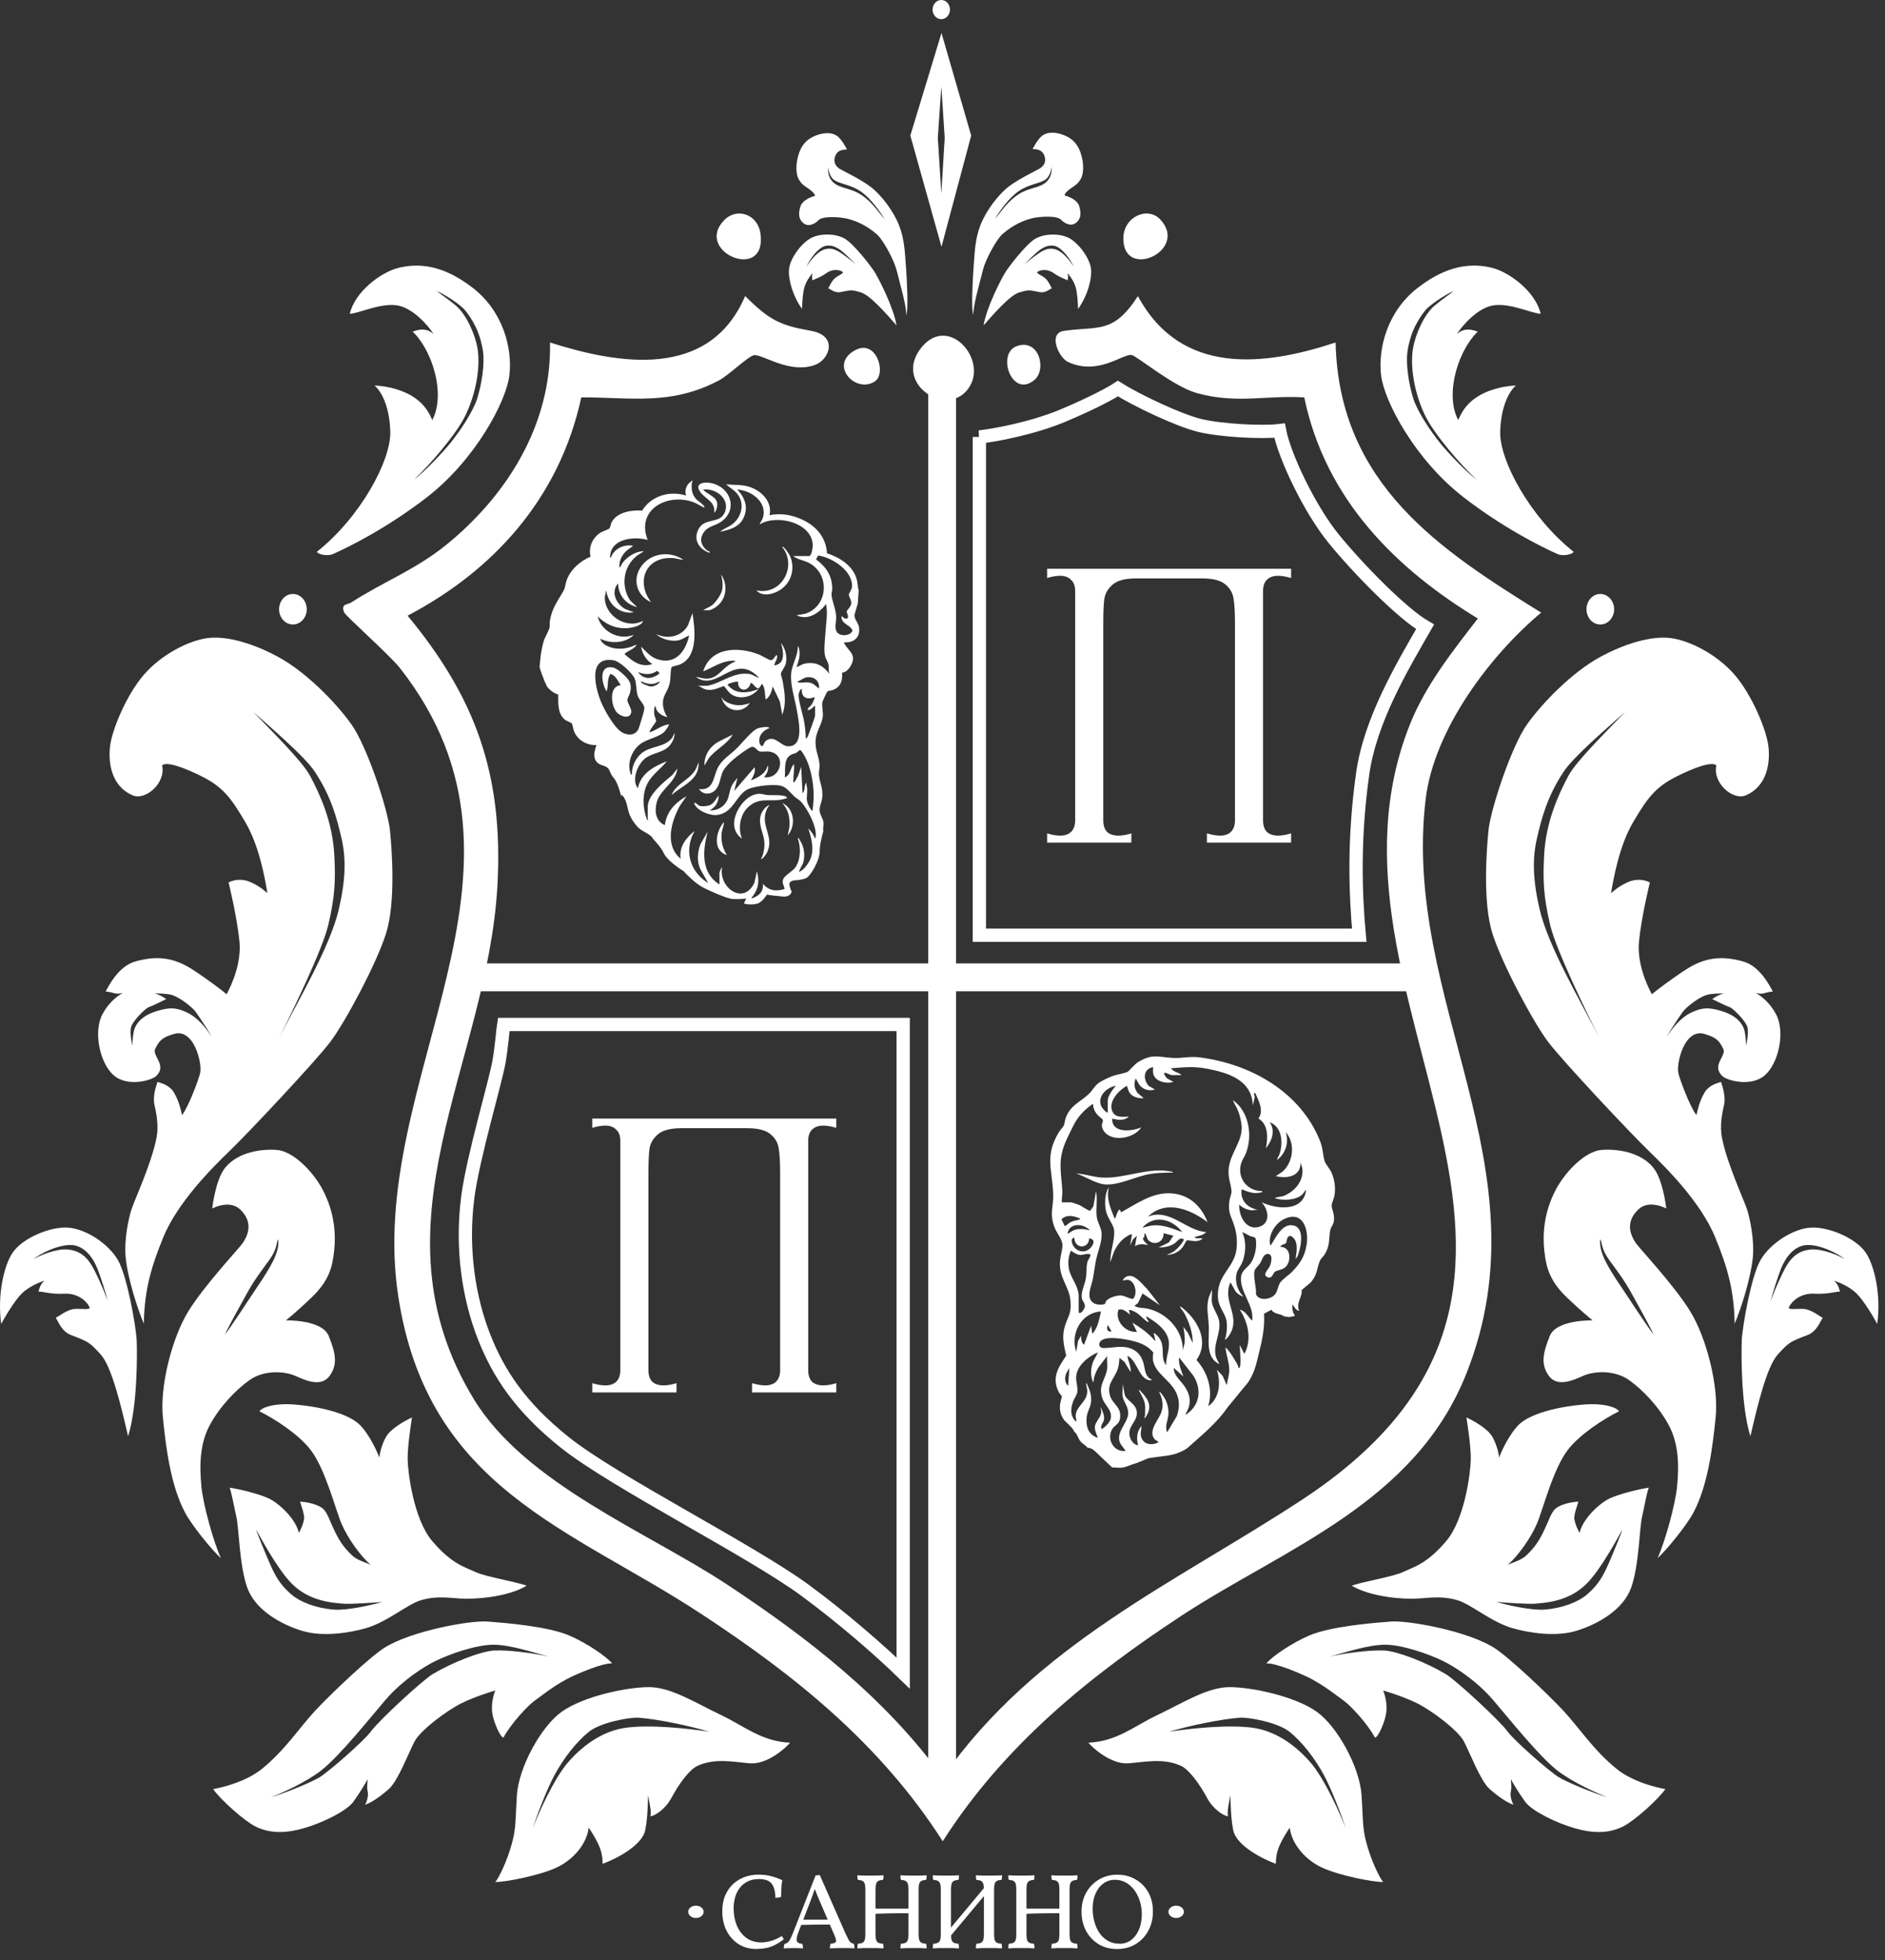
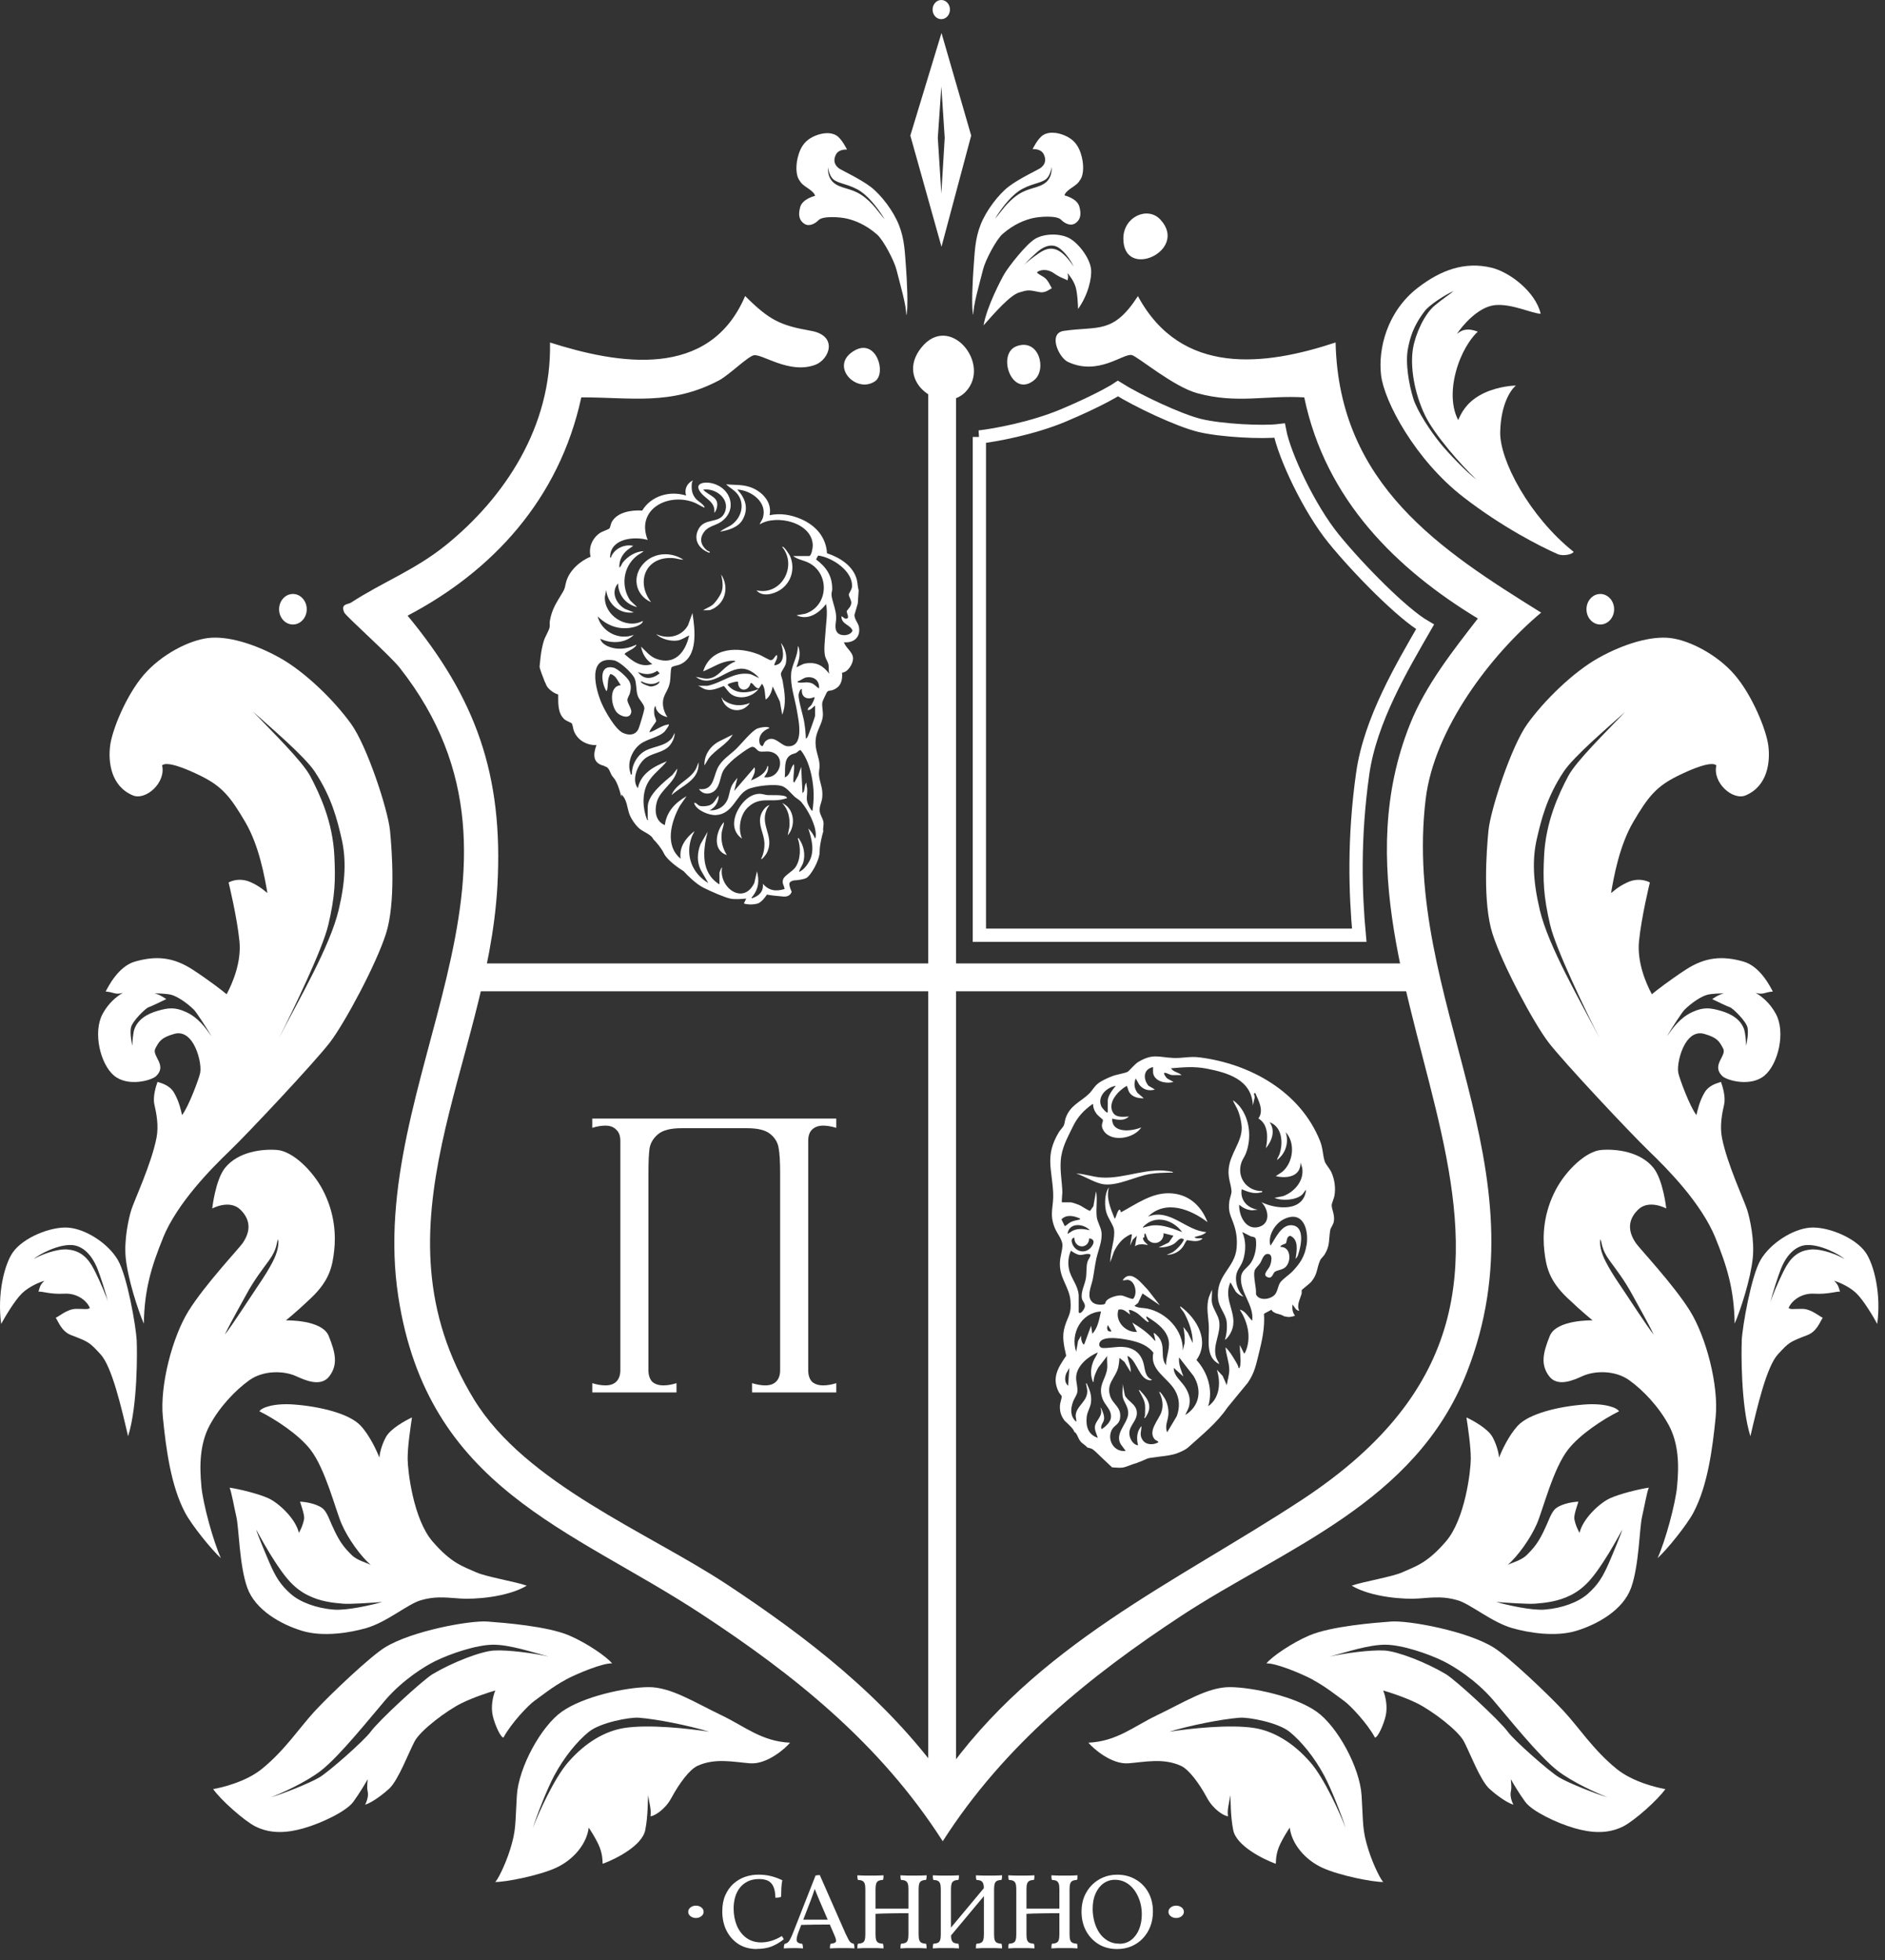
<svg xmlns="http://www.w3.org/2000/svg" width="151" height="157" viewBox="0 0 151 157" fill="none">
  <rect x="0" y="0" width="151" height="157" fill="#333333" stroke="none" />
  <path d="M32.647 49.305C38.061 55.852 40.342 61.984 39.845 70.956C39.05 85.235 29.415 98.073 37.966 112.074C42.11 118.857 51.91 122.719 58.273 126.927C64.616 131.119 70.878 135.93 75.519 142.352C82.97 131.68 94.219 126.741 104.315 120.107C131.35 102.334 104.081 80.121 112.961 57.976C114.205 54.866 116.404 52.099 118.384 49.537C111.917 45.611 106.194 40.076 104.479 31.828C101.404 31.642 99.105 32.363 95.91 31.493C93.99 30.972 91.117 28.535 90.662 28.437C89.963 28.288 87.983 30.13 85.543 28.984C84.817 28.644 83.922 26.685 85.227 26.499C87.996 26.103 89.169 26.783 91.154 23.716C94.615 30.143 101.324 29.308 106.989 27.429C107.252 38.846 115.476 44.101 123.456 49.066C119.46 52.397 114.883 58.364 114.205 63.999C112.257 80.219 123.979 93.47 117.488 109.958C113.365 120.426 102.847 124.014 94.612 129.426C87.324 134.218 80.453 139.742 75.519 147.469C70.49 139.614 63.582 134.12 56.16 129.253C45.73 122.408 34.271 119.224 31.908 103.858C29.204 86.319 44.909 69.863 32.02 53.484C31.251 52.506 27.716 49.361 27.58 49.063C27.256 48.338 27.875 48.425 28.117 48.266C30.661 46.61 33.234 45.669 35.746 43.638C40.43 39.84 44.202 34.173 44.058 27.432C49.499 29.162 56.817 30.451 59.69 23.71C61.639 25.643 62.481 26.058 64.967 26.496C67.157 26.887 66.45 28.785 65.317 29.215C63.252 29.997 61.07 28.333 60.392 28.453C59.898 28.548 58.388 30.053 57.588 30.47C53.723 32.504 50.576 31.815 46.565 31.826C44.789 40.036 39.372 45.789 32.652 49.308V49.313V49.303L32.647 49.305Z" fill="white" />
  <path d="M77.364 31.369C75.557 33.294 71.556 30.617 73.818 27.823C76.08 25.032 79.453 29.147 77.364 31.369Z" fill="white" />
-   <path d="M57.995 17.65C59.01 16.584 60.69 17.145 60.913 18.684C61.487 22.648 55.568 20.194 57.995 17.65Z" fill="white" />
  <path d="M92.953 17.587C95.258 20.067 89.952 22.505 89.987 19.073C90.006 17.348 91.943 16.497 92.953 17.587Z" fill="white" />
  <path d="M70.102 30.531C68.573 31.587 66.354 29.242 68.48 28.059C70.198 27.105 71.027 29.885 70.102 30.531Z" fill="white" />
  <path d="M81.421 27.733C83.217 27.052 83.882 29.582 82.856 30.436C81.051 31.938 79.82 28.341 81.421 27.733Z" fill="white" />
  <path d="M75.472 142.663V29.42M113.594 78.278H37.793" stroke="white" stroke-width="2.23" />
  <path d="M16.666 51.101C18.192 50.914 20.356 51.539 22.416 52.688C24.476 53.836 26.81 56.143 28.136 57.993C29.407 59.766 31.073 64.829 31.241 66.515C31.408 68.2 31.698 72.322 30.922 74.77C30.146 77.219 27.644 81.884 26.446 83.466C25.241 85.045 19.854 90.778 18.389 92.186C16.924 93.593 14.2 96.344 13.057 99.143H13.062V99.145C12.147 101.384 11.56 103.285 11.523 106.015C11.044 104.914 10.237 102.421 10.07 100.735C9.929 99.308 10.295 97.612 10.521 96.894C10.781 96.079 12.129 93.218 12.538 91.126C12.727 90.159 12.525 89.151 12.366 88.455C12.23 87.868 12.48 87.023 12.618 86.65C12.866 86.746 13.568 86.876 13.94 87.511C14.365 88.236 14.511 88.999 14.582 89.308C15.103 88.664 15.957 86.347 16.036 85.927C16.137 85.403 15.922 84.329 15.497 83.606C15.125 82.969 14.596 82.626 13.963 82.804C12.913 83.101 12.754 83.394 12.443 83.978C12.132 84.563 13.426 85.307 12.509 86.185C12.142 86.535 10.25 87.073 9.139 86.15C8.028 85.228 7.433 82.673 8.214 81.217C8.682 80.342 9.312 79.832 9.835 79.519C9.203 79.697 9.152 79.465 8.464 79.412C8.671 79.024 9.474 77.394 10.819 77.012C12.501 76.536 13.873 76.64 15.457 77.674C16.725 78.503 17.786 79.322 18.155 79.63C18.623 78.755 19.351 77.065 19.181 75.38C18.985 73.427 18.32 70.71 18.312 70.678C18.312 70.678 19.099 70.207 20.101 70.664C20.904 71.031 21.247 71.411 21.422 71.525C21.204 70.268 20.768 67.751 19.649 65.843C18.447 63.791 17.778 62.982 16.098 62.15C14.83 61.52 13.351 60.949 12.985 61.3C13.309 62.693 11.667 64.144 10.63 63.7C8.886 62.959 8.663 61.039 8.818 59.761C8.966 58.482 10.109 55.683 11.523 54.043C12.937 52.406 15.14 51.287 16.666 51.101ZM12.361 79.561C12.491 79.577 12.823 79.699 13.054 79.848L13.32 80.02C12.918 80.217 12.07 80.623 11.903 80.671C11.689 80.73 10.589 81.785 10.489 82.309C10.403 82.726 10.529 83.451 10.601 83.76C10.598 83.433 10.667 82.739 10.749 82.481C11.01 81.665 11.77 81.203 12.637 80.956C13.479 80.717 14.006 80.644 14.902 81.054C15.903 81.511 16.47 82.34 16.913 82.957L16.916 82.955H16.919C16.547 82.32 15.72 81.054 15.536 80.873C14.954 80.296 14.162 79.779 13.687 79.667C13.325 79.582 12.677 79.561 12.361 79.561ZM20.286 57.013C21.77 58.573 24.207 60.947 24.848 62.153C25.648 63.658 26.651 65.849 26.783 68.533C26.877 70.447 26.855 71.728 26.291 74.115H26.288C25.836 76.027 23.468 80.936 22.341 83.152C23.939 80.058 26.435 75.806 27.126 72.89C27.692 70.503 27.735 68.759 27.355 67.135C27.03 65.742 26.597 63.884 25.215 61.803C24.386 60.553 21.61 58.206 20.286 57.013Z" fill="white" />
  <path d="M39.058 129.873C40.424 129.976 43.85 130.245 45.594 130.987C46.99 131.582 48.606 132.687 49.032 133.227C48.346 133.171 46.299 134.004 45.299 134.533L45.307 134.53V134.538C44.308 135.067 43.364 135.83 42.788 136.242C42.325 136.574 40.953 138.002 40.329 139.168C40.1 139.149 39.649 138.171 39.476 137.43C39.303 136.686 39.484 135.862 39.675 135.394C39.184 135.535 37.963 135.928 36.996 136.401C35.786 136.991 33.692 138.578 33.221 139.453C32.753 140.327 31.924 142.544 31.19 143.246C30.897 143.525 29.882 144.36 29.25 144.538C29.356 144.344 29.542 143.863 29.455 143.491C29.359 143.079 29.468 142.582 29.45 142.501C29.293 142.794 28.843 143.565 28.301 144.312C27.759 145.059 25.784 146.016 24.311 146.433C23.049 146.789 21.733 146.916 20.465 146.287C19.543 145.824 17.642 144.118 17.076 143.289C17.722 143.185 19.686 142.719 20.962 141.688C22.849 140.162 23.998 138.352 25.252 137.007C26.507 135.66 29.609 132.717 30.802 131.967C32.955 130.614 37.686 129.764 39.058 129.873ZM39.489 131.728C38.147 131.739 36.071 132.45 34.864 133.041C34.045 133.442 32.294 134.513 30.879 136.148C29.739 137.469 27.219 140.65 25.699 141.823C24.484 142.761 22.532 143.628 21.709 143.947C22.551 143.708 24.811 142.82 25.595 142.347C26.358 141.893 29.191 139.389 29.68 138.713C30.358 137.778 33.87 134.556 34.654 134.085C36.23 133.145 38.51 132.254 39.592 132.19L39.595 132.193C40.701 132.126 42.862 132.422 43.97 132.682C42.615 132.323 40.831 131.717 39.489 131.728Z" fill="white" />
  <path d="M20.781 113.033C20.938 112.744 21.927 112.364 23.569 112.491C25.624 112.648 27.998 113.214 28.899 114.195C29.622 114.979 30.193 116.22 30.39 116.741C30.406 116.491 30.531 115.811 30.906 115.112C31.28 114.408 32.532 113.744 33.002 113.525C32.886 114.302 32.65 115.851 32.655 116.84C32.66 117.797 33.104 121.659 34.643 123.45C36.182 125.242 37.131 125.465 38.135 125.925C38.938 126.292 41.301 126.677 42.197 126.999C40.626 127.94 37.929 128.112 36.834 128.027V128.03L36.828 128.025C35.462 127.916 34.773 127.865 33.723 128.163C32.671 128.461 30.994 129.926 29.311 130.404C28.032 130.768 25.89 131.128 24.202 130.617C22.514 130.104 20.451 128.958 19.808 127.161C19.165 125.362 19.149 122.397 18.931 121.47C18.758 120.728 18.551 119.516 18.391 119.149C19.162 119.261 20.701 119.633 21.503 120C22.309 120.367 23.673 121.611 23.944 122.772C24.098 122.48 24.255 122.188 24.359 121.664C24.422 121.337 24.072 120.426 24.035 120.271C24.564 120.285 25.629 120.495 25.988 120.954C26.307 121.358 26.413 121.827 26.841 122.693C27.269 123.562 27.588 123.966 28.17 124.543C28.638 125.005 29.438 125.173 29.704 125.346C28.856 124.599 27.872 123.217 27.365 122.053C26.884 120.952 26.068 117.632 24.853 116.085C23.899 114.87 22.049 113.663 20.781 113.033ZM20.523 122.509C20.595 122.818 21.291 124.484 21.591 125.175C22.07 126.275 22.445 126.913 23.293 127.662C24.039 128.321 25.353 128.81 26.724 128.914V128.917C27.819 129.002 29.779 128.545 30.619 128.306C29.811 128.369 28.062 128.487 27.514 128.444C26.602 128.373 25.656 128.26 24.665 127.769C23.397 127.139 22.705 126.097 22.014 125.055C21.461 124.22 20.791 123.011 20.523 122.509Z" fill="white" />
  <path d="M18.035 93.527C19.08 92.24 20.992 92.009 22.188 92.102C23.453 92.198 25.043 93.767 25.84 95.271C26.823 97.121 26.914 98.926 26.765 100.205C26.624 101.417 26.411 102.533 24.944 103.936C23.777 105.052 22.915 105.742 22.903 105.751C22.919 105.751 25.801 105.676 26.334 107.003C26.869 108.338 27.083 109.266 26.405 110.199C25.728 111.134 24.442 110.547 23.719 110.22C22.714 109.763 21.09 109.75 19.982 110.537C18.828 111.361 17.573 112.705 16.791 114.165C16.01 115.624 15.968 117.368 16.135 119.05L16.132 119.058C16.276 120.501 17.071 123.409 17.696 124.799C16.935 124.108 15.357 122.152 14.83 121.158C13.687 119.007 13.296 116.026 13.046 113.5C12.794 110.973 13.798 107.102 15.101 105C16.406 102.898 19.145 99.993 19.439 99.564C20.276 98.339 19.848 97.469 19.266 96.892C18.391 96.029 17.001 96.791 17.001 96.791C17.001 96.791 17.251 94.492 18.035 93.527ZM22.278 99.255C22.124 99.545 22.23 100.011 21.552 100.946C21.063 101.618 20.35 102.522 19.726 103.689C19.407 104.285 18.508 105.847 18.006 106.897C18.53 106.254 20.045 103.901 20.513 103.215L20.508 103.221C21.345 101.993 21.566 101.578 21.813 101.119C22.283 100.244 22.349 99.564 22.278 99.255Z" fill="white" />
  <path d="M5.472 98.324C6.844 98.427 8.652 99.563 9.439 100.911C10.183 102.184 10.893 106.189 10.954 107.407H10.951V107.413C10.988 108.179 11.037 112.583 10.261 115.031C9.721 112.71 8.963 109.462 8.062 108.478C7.161 107.497 7.132 107.483 5.683 106.925C4.945 106.638 4.691 105.89 4.466 105.539C4.676 105.477 5.378 104.834 6.093 104.829C6.807 104.823 7.004 104.9 7.198 104.762C7.001 104.241 6.233 103.548 5.138 103.614C4.033 103.68 3.293 103.396 3.083 103.455C3.181 103.138 3.185 102.93 3.552 102.58C3.201 102.681 2.352 103.021 1.764 103.582C1.177 104.145 0.356 105.547 0.095 106.036C-0.234 103.657 0.342 101.314 1.01 100.331C1.847 99.105 4.106 98.215 5.472 98.324ZM5.797 99.722C4.654 99.632 3.062 100.498 2.695 100.849C3.15 100.554 4.497 99.998 5.43 100.073L5.432 100.079C6.801 100.182 7.323 101.259 7.655 101.92C8.035 102.678 8.58 103.965 8.671 104.353C8.487 103.58 8.033 102.181 7.809 101.625C7.275 100.294 6.48 99.775 5.797 99.722Z" fill="white" />
  <path d="M51.939 135.125C53.73 135.112 55.58 136.319 57.853 137.406H57.85C59.665 138.275 61.021 139.474 63.288 139.575C62.94 140.006 61.457 141.332 60.086 141.226C58.786 141.127 57.292 140.778 55.872 141.43C55.237 141.722 54.408 142.836 53.781 144.003C53.281 144.936 52.402 145.465 52.104 145.468C52.207 144.944 51.96 144.258 51.936 143.782C51.867 144.13 51.936 145.316 51.689 146.573C51.441 147.83 49.316 148.897 48.282 149.274C48.244 149.12 48.329 148.519 47.904 147.65C47.654 147.145 47.391 146.725 47.159 146.377C47.011 147.655 45.963 148.942 44.546 149.593C43.175 150.223 40.482 150.747 39.656 150.733C39.794 150.694 40.44 149.473 40.852 148.168C41.367 146.539 41.261 146.074 41.404 143.804C41.548 141.536 43.348 138.27 44.998 137.095C46.729 135.864 50.15 135.138 51.939 135.125ZM51.162 137.574C50.474 137.521 48.108 137.946 47.164 138.709C46.221 139.472 45.176 140.756 44.395 142.215C43.831 143.273 43.026 145.325 42.683 146.412C43.097 145.304 44.366 142.47 45.495 141.159V141.162C46.907 139.525 48.505 138.634 50.009 138.397C51.958 138.092 55.102 138.435 56.806 138.695C55.115 138.185 52.624 137.686 51.162 137.574Z" fill="white" />
  <path d="M128.06 52.688C130.12 51.54 132.284 50.916 133.809 51.102C135.335 51.288 137.539 52.407 138.953 54.044C140.367 55.684 141.51 58.483 141.659 59.762C141.813 61.04 141.59 62.959 139.846 63.7C138.81 64.144 137.167 62.694 137.491 61.301C137.124 60.95 135.647 61.521 134.379 62.151C132.699 62.983 132.028 63.791 130.827 65.843C129.711 67.751 129.272 70.269 129.054 71.526C129.23 71.412 129.572 71.032 130.375 70.665C131.364 70.214 132.144 70.666 132.164 70.678C132.164 70.678 131.491 73.416 131.295 75.38C131.127 77.065 131.853 78.756 132.324 79.631C132.694 79.322 133.753 78.503 135.021 77.674C136.605 76.64 137.977 76.537 139.66 77.013C141.005 77.395 141.805 79.025 142.015 79.413C141.327 79.466 141.276 79.697 140.643 79.519C141.167 79.832 141.795 80.343 142.265 81.218C143.047 82.674 142.451 85.229 141.34 86.151C140.229 87.073 138.336 86.536 137.969 86.186C137.053 85.308 138.347 84.564 138.036 83.98C137.722 83.395 137.565 83.102 136.515 82.805C135.883 82.627 135.354 82.969 134.982 83.607C134.557 84.33 134.341 85.404 134.442 85.928C134.522 86.348 135.375 88.665 135.896 89.309C135.968 89 136.115 88.237 136.54 87.512C136.912 86.877 137.613 86.746 137.86 86.65C137.998 87.022 138.248 87.868 138.113 88.455C137.954 89.151 137.751 90.159 137.94 91.127C138.35 93.219 139.697 96.079 139.958 96.895C140.184 97.614 140.551 99.309 140.41 100.736C140.242 102.421 139.434 104.914 138.956 106.015C138.919 103.285 138.331 101.384 137.417 99.147L137.411 99.144H137.419C136.276 96.345 133.551 93.594 132.087 92.188C130.622 90.778 125.234 85.046 124.03 83.467C122.831 81.885 120.331 77.22 119.554 74.772C118.778 72.323 119.068 68.201 119.235 66.516C119.403 64.831 121.069 59.767 122.34 57.994C123.666 56.144 126 53.837 128.06 52.688ZM138.115 79.561C137.799 79.561 137.15 79.581 136.789 79.666C136.316 79.778 135.521 80.296 134.939 80.873C134.756 81.054 133.929 82.319 133.556 82.954L133.562 82.957C134.006 82.34 134.572 81.511 135.574 81.054C136.47 80.644 136.999 80.717 137.839 80.956C138.705 81.203 139.466 81.665 139.726 82.481C139.806 82.739 139.877 83.433 139.875 83.76C139.949 83.451 140.071 82.726 139.989 82.309C139.885 81.785 138.785 80.729 138.575 80.671C138.407 80.623 137.56 80.217 137.156 80.02L137.422 79.848C137.653 79.699 137.984 79.577 138.115 79.561ZM130.189 57.013C128.865 58.206 126.09 60.553 125.26 61.803C123.878 63.884 123.445 65.742 123.121 67.135C122.741 68.759 122.783 70.503 123.349 72.89C124.041 75.806 126.537 80.058 128.135 83.152C127.008 80.936 124.639 76.027 124.187 74.115H124.184C123.621 71.728 123.599 70.447 123.692 68.533C123.825 65.849 124.828 63.658 125.628 62.153C126.268 60.947 128.706 58.573 130.189 57.013Z" fill="white" />
  <path d="M111.42 129.873C112.792 129.764 117.523 130.614 119.676 131.967C120.87 132.717 123.971 135.66 125.229 137.007C126.483 138.352 127.632 140.162 129.519 141.688C130.794 142.719 132.758 143.185 133.405 143.289C132.838 144.118 130.938 145.824 130.016 146.287C128.748 146.917 127.432 146.789 126.169 146.433C124.697 146.016 122.722 145.059 122.18 144.312C121.638 143.565 121.188 142.794 121.031 142.501C121.013 142.581 121.12 143.079 121.027 143.491C120.939 143.863 121.127 144.344 121.231 144.538C120.598 144.359 119.582 143.525 119.287 143.246C118.554 142.544 117.725 140.327 117.257 139.453C116.787 138.578 114.692 136.991 113.483 136.401C112.515 135.928 111.294 135.535 110.8 135.394C110.991 135.862 111.173 136.686 111 137.43C110.827 138.172 110.375 139.15 110.144 139.168C109.519 138.002 108.147 136.574 107.685 136.242C107.108 135.83 106.165 135.066 105.165 134.538L105.173 134.53L105.179 134.533C104.18 134.004 102.132 133.171 101.447 133.227C101.872 132.687 103.489 131.582 104.884 130.987C106.628 130.245 110.054 129.976 111.42 129.873ZM110.99 131.728C109.647 131.717 107.864 132.323 106.508 132.682C107.616 132.422 109.777 132.127 110.883 132.193V132.19C111.965 132.254 114.246 133.144 115.823 134.085C116.607 134.557 120.117 137.778 120.795 138.713C121.284 139.389 124.118 141.893 124.881 142.347C125.665 142.82 127.924 143.707 128.767 143.947C127.943 143.628 125.995 142.761 124.778 141.823C123.26 140.651 120.74 137.469 119.6 136.148C118.186 134.513 116.433 133.442 115.615 133.041C114.408 132.45 112.332 131.739 110.99 131.728Z" fill="white" />
  <path d="M126.905 112.491C128.548 112.364 129.537 112.743 129.694 113.033C128.426 113.663 126.576 114.87 125.622 116.085C124.407 117.632 123.591 120.951 123.11 122.052C122.602 123.216 121.618 124.599 120.77 125.346C121.036 125.173 121.837 125.005 122.304 124.543C122.887 123.966 123.206 123.562 123.634 122.692C124.061 121.826 124.167 121.358 124.486 120.954C124.845 120.494 125.911 120.285 126.44 120.271C126.403 120.426 126.052 121.337 126.116 121.664C126.217 122.188 126.377 122.48 126.531 122.772C126.8 121.611 128.165 120.367 128.97 120C129.773 119.633 131.313 119.261 132.081 119.149C131.921 119.516 131.714 120.728 131.541 121.47C131.323 122.397 131.307 125.362 130.664 127.161C130.021 128.958 127.958 130.103 126.27 130.616C124.582 131.127 122.439 130.768 121.161 130.404C119.478 129.926 117.801 128.461 116.749 128.163C115.696 127.865 115.01 127.916 113.644 128.025V128.027C112.549 128.112 109.851 127.94 108.28 126.999C109.176 126.677 111.539 126.292 112.342 125.925C113.346 125.465 114.295 125.242 115.832 123.45C117.371 121.661 117.815 117.797 117.82 116.84C117.825 115.851 117.588 114.302 117.471 113.525C117.945 113.743 119.194 114.408 119.569 115.112C119.944 115.811 120.069 116.491 120.085 116.741C120.281 116.22 120.853 114.979 121.576 114.195C122.477 113.215 124.85 112.648 126.905 112.491ZM129.955 122.507C129.686 123.009 129.016 124.218 128.464 125.053C127.773 126.095 127.081 127.137 125.813 127.767C124.822 128.258 123.875 128.371 122.964 128.442C122.416 128.485 120.667 128.368 119.859 128.304C120.699 128.543 122.659 129 123.754 128.915V128.913C125.125 128.809 126.437 128.32 127.184 127.661C128.03 126.912 128.404 126.273 128.885 125.173C129.186 124.482 129.88 122.815 129.955 122.507Z" fill="white" />
  <path d="M128.293 92.1C129.489 92.007 131.401 92.238 132.445 93.525C133.226 94.486 133.476 96.769 133.479 96.789C133.454 96.775 132.081 96.034 131.214 96.89C130.632 97.467 130.204 98.336 131.041 99.561C131.333 99.989 134.075 102.894 135.38 104.997C136.682 107.099 137.687 110.97 137.435 113.498C137.185 116.023 136.793 119.005 135.65 121.156C135.121 122.15 133.542 124.106 132.782 124.797C133.407 123.407 134.202 120.499 134.346 119.055L134.338 119.047H134.343C134.513 117.365 134.47 115.621 133.688 114.162C132.907 112.703 131.653 111.358 130.499 110.534C129.391 109.747 127.766 109.76 126.762 110.217C126.039 110.544 124.752 111.131 124.074 110.196C123.394 109.263 123.612 108.336 124.146 107.001C124.681 105.67 127.578 105.75 127.578 105.75C127.578 105.75 126.709 105.058 125.534 103.934C124.067 102.531 123.854 101.414 123.713 100.202C123.564 98.923 123.654 97.118 124.638 95.268C125.438 93.764 127.028 92.196 128.293 92.1ZM128.2 99.253C128.126 99.562 128.195 100.242 128.663 101.117C128.91 101.577 129.133 101.991 129.968 103.219L129.966 103.213C130.434 103.899 131.949 106.252 132.473 106.895C131.97 105.845 131.071 104.282 130.752 103.687C130.127 102.52 129.415 101.616 128.926 100.944C128.248 100.008 128.354 99.543 128.2 99.253Z" fill="white" />
  <path d="M144.999 98.324C146.365 98.215 148.624 99.105 149.462 100.331C150.129 101.314 150.707 103.657 150.377 106.036C150.119 105.547 149.294 104.145 148.707 103.582C148.122 103.021 147.275 102.681 146.924 102.58C147.293 102.93 147.294 103.138 147.395 103.455C147.185 103.396 146.446 103.68 145.34 103.614C144.245 103.547 143.476 104.241 143.279 104.762C143.473 104.9 143.671 104.823 144.386 104.829C145.1 104.834 145.801 105.477 146.012 105.539C145.783 105.89 145.533 106.638 144.795 106.925C143.346 107.483 143.317 107.497 142.416 108.478C141.515 109.462 140.757 112.71 140.218 115.031C139.442 112.583 139.489 108.179 139.526 107.413L139.521 107.407H139.519C139.58 106.189 140.289 102.184 141.033 100.911C141.823 99.563 143.627 98.428 144.999 98.324ZM144.678 99.722C143.995 99.775 143.199 100.294 142.665 101.625C142.442 102.181 141.987 103.58 141.807 104.353C141.897 103.965 142.442 102.678 142.822 101.92C143.155 101.259 143.678 100.182 145.044 100.079H145.047L145.044 100.073C145.977 99.998 147.324 100.554 147.776 100.849C147.409 100.498 145.818 99.632 144.678 99.722Z" fill="white" />
  <path d="M98.539 135.125C100.328 135.138 103.748 135.864 105.478 137.095C107.129 138.27 108.928 141.536 109.072 143.804C109.215 146.074 109.11 146.539 109.625 148.168C110.04 149.472 110.682 150.691 110.821 150.733C109.994 150.747 107.302 150.223 105.93 149.593C104.514 148.942 103.466 147.655 103.317 146.377C103.086 146.725 102.823 147.145 102.573 147.65C102.148 148.519 102.233 149.12 102.196 149.274C101.162 148.897 99.035 147.831 98.788 146.573C98.54 145.316 98.61 144.13 98.54 143.782C98.517 144.258 98.27 144.944 98.374 145.468C98.076 145.465 97.195 144.936 96.696 144.003C96.069 142.836 95.239 141.722 94.604 141.43C93.185 140.779 91.691 141.127 90.391 141.226C89.02 141.332 87.537 140.006 87.188 139.575C89.455 139.474 90.811 138.275 92.626 137.406H92.624C94.896 136.319 96.75 135.112 98.539 135.125ZM99.312 137.574C97.85 137.686 95.356 138.185 93.668 138.695C95.372 138.435 98.517 138.092 100.465 138.397C101.97 138.634 103.565 139.525 104.979 141.162V141.159C106.109 142.47 107.377 145.304 107.792 146.412C107.449 145.325 106.643 143.273 106.08 142.215C105.298 140.756 104.254 139.472 103.31 138.709C102.366 137.946 100 137.521 99.312 137.574Z" fill="white" />
-   <path d="M31.958 21.442C34.119 20.924 36.038 21.639 37.875 23.058C40.323 24.953 41.057 27.93 40.807 30.048C40.557 32.167 38.061 36.837 34.207 39.82L34.204 39.823C31.121 42.21 28.053 43.767 26.663 44.378C26.264 44.559 25.483 44.421 25.384 44.195C28.917 41.385 31.318 36.858 31.264 34.596C31.211 32.334 30.398 31.178 29.999 30.883C30.533 30.883 31.871 31.051 32.958 31.694C34.042 32.337 34.39 33.116 34.63 33.645C35.276 32.412 35.153 30.713 34.648 29.227C34.143 27.741 33.377 26.837 33.058 26.569C33.165 26.51 33.577 26.393 33.779 26.396C34.18 26.396 34.419 26.49 34.738 26.755C34.313 26.104 33.051 24.592 31.706 24.443C30.361 24.297 28.742 25.105 28.021 25.131C28.428 23.366 30.517 21.788 31.958 21.442ZM34.989 23.308C35.308 23.577 35.867 23.93 36.505 24.464C37.339 25.161 38.06 26.753 38.254 27.918C38.487 29.334 38.168 31.447 37.272 33.299H37.269V33.302C36.544 34.801 34.349 37.321 33.169 38.406C33.971 37.821 35.417 36.295 36.063 35.503C36.818 34.573 37.913 32.952 38.237 31.891C38.561 30.833 38.886 29.092 38.655 27.918C38.498 27.12 38.261 26.146 37.304 24.908C36.938 24.432 35.733 23.635 34.989 23.308Z" fill="white" />
  <path d="M113.563 23.057C115.4 21.637 117.32 20.922 119.48 21.44C120.921 21.786 123.01 23.365 123.417 25.13C122.696 25.103 121.078 24.295 119.733 24.441C118.389 24.59 117.126 26.103 116.7 26.754C117.019 26.488 117.259 26.395 117.66 26.395C117.862 26.393 118.273 26.51 118.38 26.568C118.061 26.837 117.296 27.741 116.791 29.227C116.286 30.712 116.164 32.411 116.81 33.645C117.049 33.116 117.397 32.337 118.481 31.693C119.568 31.05 120.905 30.883 121.439 30.883C121.041 31.178 120.231 32.335 120.175 34.596C120.122 36.858 122.522 41.385 126.055 44.194C125.956 44.42 125.174 44.559 124.775 44.378C123.385 43.767 120.318 42.208 117.234 39.821L117.232 39.819C113.378 36.837 110.882 32.166 110.632 30.048C110.382 27.929 111.115 24.952 113.563 23.057ZM116.451 23.307C115.707 23.634 114.503 24.43 114.136 24.906C113.179 26.145 112.943 27.118 112.786 27.915C112.555 29.09 112.879 30.832 113.203 31.89C113.528 32.95 114.622 34.572 115.377 35.502C116.023 36.294 117.47 37.819 118.272 38.404C117.092 37.32 114.897 34.8 114.171 33.301V33.298H114.168C113.272 31.445 112.954 29.332 113.188 27.915C113.382 26.751 114.099 25.159 114.937 24.463C115.574 23.929 116.132 23.575 116.451 23.307Z" fill="white" />
-   <path d="M64.959 19.069C65.687 18.681 66.912 18.679 67.669 19.115C68.387 19.527 69.81 21.341 70.164 21.945H70.158C70.381 22.325 71.566 24.561 71.819 26.06C70.928 25.047 69.682 23.633 68.961 23.42C68.241 23.208 68.225 23.213 67.337 23.394C66.886 23.487 66.556 23.182 66.346 23.081C66.439 22.982 66.625 22.426 66.992 22.195C67.356 21.961 67.476 21.934 67.54 21.804C67.3 21.6 66.726 21.496 66.184 21.884C65.636 22.275 65.182 22.365 65.091 22.466C65.059 22.27 65.003 22.165 65.099 21.868C64.948 22.03 64.605 22.48 64.454 22.953C64.302 23.428 64.254 24.412 64.249 24.742C63.449 23.633 63.124 22.25 63.209 21.533C63.311 20.637 64.233 19.454 64.959 19.069ZM67.428 20.106C66.804 19.598 66.261 19.588 65.897 19.782C65.288 20.106 64.704 21.06 64.611 21.358C64.765 21.063 65.31 20.348 65.804 20.082V20.08C66.53 19.692 67.08 20.074 67.425 20.305C67.821 20.571 68.44 21.055 68.589 21.222C68.289 20.885 67.689 20.319 67.428 20.106Z" fill="white" />
  <path d="M82.938 19.119C83.696 18.683 84.921 18.685 85.649 19.073C86.375 19.458 87.294 20.642 87.398 21.538C87.483 22.255 87.159 23.637 86.359 24.746C86.354 24.413 86.306 23.429 86.154 22.954C86.002 22.481 85.66 22.032 85.508 21.87C85.604 22.167 85.548 22.273 85.516 22.467C85.425 22.366 84.971 22.276 84.424 21.885C83.881 21.497 83.307 21.604 83.068 21.806C83.132 21.939 83.252 21.963 83.616 22.197C83.982 22.428 84.168 22.983 84.261 23.081C84.052 23.183 83.725 23.488 83.27 23.395C82.383 23.214 82.367 23.21 81.646 23.422C80.926 23.635 79.679 25.048 78.789 26.061C79.041 24.562 80.226 22.327 80.45 21.947H80.448C80.807 21.336 82.223 19.529 82.938 19.119ZM80.445 21.952V21.947H80.448C80.447 21.948 80.446 21.95 80.445 21.952ZM84.711 19.783C84.347 19.589 83.805 19.597 83.18 20.107C82.92 20.32 82.319 20.886 82.021 21.223C82.17 21.056 82.789 20.572 83.185 20.309C83.531 20.078 84.081 19.695 84.806 20.082H84.804C85.299 20.348 85.841 21.064 85.998 21.359C85.902 21.061 85.319 20.107 84.711 19.783Z" fill="white" />
  <path d="M65.104 10.966C65.575 10.727 66.38 10.495 66.981 10.838C67.43 11.096 67.85 11.981 67.85 11.981C67.842 11.981 67.181 11.912 66.949 12.406C66.792 12.739 66.742 13.161 67.25 13.515C67.428 13.637 68.94 14.345 69.758 14.975C70.58 15.605 71.574 16.899 72.018 18.042C72.462 19.185 72.479 20.128 72.588 21.596C72.625 22.09 72.797 24.853 72.588 25.264C72.646 24.596 72.098 22.744 71.811 21.596L71.808 21.593C71.633 20.888 70.774 19.238 70.256 18.781C69.331 17.968 68.427 17.645 67.847 17.51C67.289 17.377 65.91 17.279 65.57 17.633C65.323 17.888 64.838 18.188 64.434 17.925C64.031 17.662 63.916 17.242 64.102 16.58C64.288 15.923 65.274 15.691 65.28 15.69C65.28 15.69 65.338 15.506 64.769 15.112C64.326 14.807 64.217 14.745 63.994 14.379C63.771 14.012 63.696 13.202 63.994 12.301C64.23 11.591 64.607 11.221 65.104 10.966ZM66.323 13.396C66.323 13.684 66.323 14.231 66.766 14.622C67.322 15.111 68.13 15.043 68.983 15.601C69.919 16.215 70.387 17.031 70.868 17.56C70.498 16.948 69.759 15.893 68.983 15.358V15.354C68.095 14.742 67.21 14.742 66.766 14.375C66.463 14.125 66.36 13.601 66.323 13.396Z" fill="white" />
  <path d="M83.586 10.803C84.186 10.46 84.992 10.691 85.46 10.93C85.957 11.185 86.335 11.555 86.571 12.265C86.868 13.166 86.794 13.976 86.571 14.343C86.348 14.71 86.238 14.771 85.795 15.077C85.233 15.465 85.283 15.649 85.284 15.654C85.284 15.654 86.276 15.885 86.462 16.544C86.648 17.203 86.534 17.626 86.13 17.889C85.726 18.152 85.242 17.852 84.995 17.597C84.655 17.244 83.275 17.341 82.717 17.474C82.137 17.61 81.233 17.932 80.308 18.746C79.79 19.203 78.931 20.853 78.756 21.557V21.56C78.469 22.708 77.922 24.561 77.98 25.228C77.77 24.819 77.943 22.055 77.98 21.56C78.089 20.093 78.105 19.149 78.549 18.006C78.993 16.863 79.987 15.569 80.808 14.939C81.63 14.309 83.139 13.601 83.317 13.479C83.825 13.126 83.772 12.703 83.618 12.371C83.385 11.875 82.72 11.945 82.717 11.946C82.717 11.946 83.137 11.061 83.586 10.803ZM84.248 13.362C84.211 13.566 84.106 14.091 83.803 14.34C83.359 14.707 82.474 14.708 81.587 15.319V15.324C80.811 15.858 80.071 16.916 79.702 17.525C80.18 16.996 80.651 16.18 81.587 15.566C82.437 15.008 83.248 15.076 83.803 14.587C84.247 14.197 84.248 13.649 84.248 13.362Z" fill="white" />
  <path d="M77.798 10.858L75.419 19.764L72.923 10.858L75.419 2.643L77.798 10.858ZM75.124 11.042L75.408 15.499L75.677 11.042L75.408 6.927L75.124 11.042Z" fill="white" />
  <path d="M128.194 50.018C128.805 50.018 129.301 49.471 129.301 48.796C129.301 48.122 128.805 47.572 128.194 47.572C127.583 47.572 127.087 48.119 127.087 48.796C127.087 49.474 127.583 50.018 128.194 50.018Z" fill="white" />
  <path d="M23.464 50.018C24.075 50.018 24.572 49.471 24.572 48.796C24.572 48.122 24.075 47.572 23.464 47.572C22.854 47.572 22.357 48.119 22.357 48.796C22.357 49.474 22.854 50.018 23.464 50.018Z" fill="white" />
  <path d="M75.402 1.535C75.787 1.535 76.097 1.192 76.097 0.767C76.097 0.343 75.787 0 75.402 0C75.017 0 74.706 0.343 74.706 0.767C74.706 1.192 75.017 1.535 75.402 1.535Z" fill="white" />
  <path d="M78.454 34.997V74.906H108.884C108.575 71.573 108.424 67.147 109.163 61.943C109.771 57.655 112.339 53.37 114.157 50.204C112.339 49.152 108.846 45.611 106.85 43.163C104.854 40.712 102.874 36.462 102.501 34.487C101.114 34.657 97.82 34.487 96.119 34.078C94.418 33.668 91.064 32.071 89.551 31.119C89.15 31.39 87.72 32.201 85.203 33.264C82.685 34.325 79.652 34.864 78.451 35H78.454V34.997Z" stroke="white" stroke-width="1.063" />
-   <path d="M72.351 134.004V82.051H40.347C40.284 82.426 40.201 83.705 39.978 85.01C39.699 86.642 37.907 92.617 37.479 95.831C36.924 100.017 37.572 103.997 38.774 107.059C39.917 109.964 41.642 112.654 45.249 115.53C49.226 118.699 60.129 124.164 64.488 127.369C67.543 129.615 70.533 132.234 72.351 134.004Z" stroke="white" stroke-width="1.063" />
  <path d="M104.878 97.238L105.374 96.545C105.385 96.686 105.058 97.379 104.878 97.238Z" fill="white" />
  <path d="M89.289 97.587C89.374 97.651 89.496 96.96 89.661 96.893C89.778 96.845 89.759 97.108 89.807 97.09C90.992 96.452 92.213 95.556 93.621 95.569C95.142 95.585 96.202 96.51 96.731 97.885C95.373 96.853 93.39 96.056 91.965 97.438C93.728 96.747 94.998 98.578 96.633 98.679C96.396 98.929 96.006 98.988 95.689 99.075C95.822 99.264 96.149 99.118 96.335 99.198C95.992 99.522 95.495 99.376 95.078 99.325C94.932 99.506 94.868 99.724 94.716 99.913C94.403 100.306 93.956 100.49 93.454 100.511L93.884 100.322C94.174 100.168 94.677 99.655 94.804 99.352C94.825 99.299 94.876 99.299 94.793 99.246C94.512 99.049 94.283 99.466 94.065 99.607C93.722 99.833 93.215 99.918 92.808 99.913L93.627 99.514L94.001 98.969L93.207 98.77C93.249 99.511 92.406 99.828 91.939 99.269L91.742 98.772C91.62 98.852 91.689 98.985 91.665 99.086C91.654 99.134 91.556 99.099 91.564 99.19C91.585 99.429 91.819 99.562 91.963 99.716C91.62 99.66 91.218 99.586 90.921 99.817L91.07 98.974L90.751 99.275L90.525 99.766L90.673 98.897C90.673 98.727 90.099 99.137 90.054 99.171C89.706 99.45 89.406 99.87 89.225 100.28L88.935 101.106C88.935 100.886 88.962 100.66 88.991 100.444C89.073 99.838 89.408 98.796 89.177 98.259C88.914 97.645 88.597 97.372 88.539 96.614C88.504 96.162 88.539 95.458 88.837 95.102C88.584 95.952 88.975 96.803 89.283 97.584L89.289 97.587ZM94.7 98.679C93.945 97.667 92.529 97.255 91.572 98.259C91.561 98.39 91.593 98.31 91.657 98.294C91.899 98.236 92.146 98.158 92.396 98.14C93.225 98.084 93.94 98.408 94.698 98.679H94.7Z" fill="white" />
  <path d="M97.082 104.315C97.151 104.783 97.571 105.315 97.656 105.777C97.842 106.782 97.114 107.702 97.414 108.698C97.475 108.903 97.611 109.057 97.677 109.254C96.537 108.725 96.875 107.274 96.835 106.248C96.806 105.458 96.585 104.639 96.859 103.842L97.082 103.294C97.114 103.611 97.037 104.007 97.082 104.312V104.315Z" fill="white" />
  <path d="M93.956 93.865C93.966 93.953 93.844 93.913 93.783 93.913C93.195 93.937 92.698 93.927 92.108 94.028C90.949 94.227 89.596 94.971 88.469 94.857C87.749 94.785 86.906 94.206 86.21 93.988C86.88 94.012 87.542 94.264 88.222 94.309C90.141 94.437 92.015 93.403 93.956 93.863V93.865Z" fill="white" />
  <path d="M91.72 112.507C91.672 112.093 91.404 111.705 91.223 111.341C91.321 111.317 91.34 111.391 91.393 111.445C92.046 112.122 92.349 112.727 91.72 113.572C91.598 113.572 91.72 113.426 91.72 113.399C91.72 113.125 91.752 112.767 91.72 112.507Z" fill="white" />
  <path fill-rule="evenodd" clip-rule="evenodd" d="M91.21 85.039C92.363 84.358 92.81 84.677 93.977 84.733C94.713 84.77 95.301 84.584 96.106 84.688C100.178 85.212 104.163 87.436 105.744 91.384C105.978 91.966 105.952 92.479 106.114 93C106.193 93.263 106.518 93.587 106.656 93.898C106.914 94.48 107.004 95.137 106.898 95.764C106.866 95.956 106.675 96.4 106.675 96.511C106.677 96.878 106.914 97.224 106.858 97.76C106.823 98.101 106.6 98.305 106.563 98.507C106.425 99.27 106.566 99.743 106.106 100.482C106.007 100.639 105.819 100.783 105.742 100.961C105.471 101.58 105.558 102.027 105.048 102.651C104.907 102.822 104.288 103.281 104.277 103.332C104.258 103.409 104.29 103.515 104.266 103.608C104.152 104.05 103.844 104.523 104.078 104.985C103.783 104.959 103.711 104.656 103.533 104.488C103.514 104.815 103.522 105.094 103.729 105.357C103.716 105.424 103.344 105.477 103.256 105.482C103.134 105.49 102.977 105.432 102.959 105.434C102.94 105.434 102.927 105.442 102.919 105.45C102.804 105.379 102.621 105.288 102.387 105.235C102.058 105.158 101.906 105.009 101.869 104.943C101.869 104.924 101.869 104.905 101.869 104.89L101.255 105.219C101.327 106.333 101.111 107.322 100.845 108.385C100.622 109.283 100.503 109.953 99.955 110.748C99.88 110.849 98.363 112.67 98.31 112.75C97.493 113.964 96.252 114.956 95.165 115.937C94.881 116.192 94.147 116.482 93.775 116.532C93.403 116.63 92.063 116.731 91.888 116.83C91.784 116.888 91.367 117.053 91.026 117.186C90.641 117.282 90.221 117.505 89.897 117.545C89.626 117.577 89.352 117.529 89.083 117.523C88.892 117.343 88.448 116.917 88.19 116.681C87.868 116.383 87.619 116.085 87.395 116.011C87.3 115.979 87.188 115.95 87.092 115.929C86.951 115.737 86.723 115.65 86.553 115.44C86.38 115.227 86.327 114.974 86.197 114.802C86.157 114.751 86.146 114.706 86.074 114.717C86.053 114.642 85.987 114.496 85.832 114.323C85.684 114.158 85.42 113.911 85.25 113.757L85.261 113.752C84.971 113.372 84.876 112.991 84.913 112.513C84.926 112.348 85.07 111.928 85.048 111.822C85.04 111.777 84.868 111.599 84.822 111.508C84.227 110.357 84.756 109.544 85.407 108.584C85.226 107.736 85.04 107.064 85.306 106.205C85.569 105.36 85.832 105.254 85.755 104.217C85.665 103.016 84.82 102.386 84.91 101.043C84.937 100.631 85.096 100.158 85.109 99.751C85.123 99.294 84.668 98.784 84.49 98.337C84.03 97.184 84.421 96.657 84.365 95.533C84.264 93.571 83.695 92.556 84.822 90.677C84.918 90.517 85.157 90.281 85.221 90.132C85.29 89.972 85.301 89.725 85.37 89.536C85.734 88.524 86.537 88.263 87.223 87.615C87.488 87.365 87.645 87.032 87.94 86.793C88.241 86.551 88.754 86.323 89.121 86.184C89.463 86.054 90.067 85.969 90.322 85.847C90.45 85.786 90.875 85.236 91.204 85.039H91.21ZM90.729 107.391C90.162 107.255 88.538 106.939 88.145 107.439C87.967 107.665 88.055 107.957 88.368 107.965C88.804 107.978 89.41 107.859 89.857 107.872C90.699 107.896 91.3 108.265 91.571 109.076C91.739 109.581 91.67 110.248 92.262 110.493C92.268 110.589 92.055 110.543 92.002 110.53C91.287 110.365 91.082 109.121 90.471 108.685C90.423 108.651 90.303 108.544 90.327 108.677C90.399 109.068 90.612 109.477 90.572 109.895L90.075 109.079L89.679 108.754C89.65 109.023 89.636 109.297 89.564 109.56C89.341 110.381 88.621 110.796 88.918 111.774C89.142 112.513 89.852 112.664 89.724 113.592C89.652 114.108 89.261 114.134 89.062 114.52C88.653 115.315 89.243 116.335 90.173 116.202L89.782 115.676C89.267 114.81 90.319 114.028 90.373 113.249C90.412 112.641 89.992 112.303 89.926 111.811C89.886 111.516 89.955 111.149 89.926 110.844L90.115 111.771C90.365 112.25 90.957 112.428 91.056 113.015C91.175 113.73 90.497 114.103 90.468 114.74C90.45 115.16 90.726 115.705 91.167 115.759C91.032 115.227 91.05 114.639 91.441 114.219C91.43 114.639 91.266 114.895 91.505 115.296C91.771 115.745 92.395 115.756 92.805 115.509C92.73 115.378 92.584 115.381 92.483 115.259C91.949 114.608 92.807 113.73 93.025 113.124C93.222 112.582 93.118 111.989 92.853 111.487C92.945 111.397 93.32 112.024 93.358 112.098C93.546 112.484 93.631 112.912 93.591 113.342C93.546 113.802 93.291 114.23 93.498 114.714L94.267 113.422C94.527 112.715 94.501 111.997 94.115 111.341C93.52 110.328 92.063 109.701 92.395 108.34C91.983 107.805 91.364 107.545 90.721 107.391H90.729ZM87.948 108.313C87.188 108.637 86.295 109.342 86.21 110.224C86.167 110.676 86.367 111.096 86.298 111.503C86.258 111.739 86.048 112.016 85.96 112.258C85.747 112.848 85.718 113.419 86.207 113.871C86.25 113.717 86.165 113.534 86.167 113.401C86.186 112.675 86.946 112.346 87.076 111.641C87.132 111.346 87.066 111.216 87.023 110.945C87.015 110.892 86.957 110.783 87.05 110.793C87.3 111.33 87.481 111.782 87.385 112.393C87.334 112.72 87.095 113.098 87.055 113.454C86.965 114.233 87.156 114.895 87.943 115.16C87.839 114.836 87.629 114.469 87.733 114.132C87.874 113.675 88.408 113.342 88.142 112.728C88.219 112.768 88.283 112.946 88.315 113.026C88.406 113.26 88.483 113.478 88.429 113.733C88.384 113.951 88.113 114.19 88.243 114.464C88.52 114.307 88.932 113.919 88.985 113.592C89.091 112.917 88.517 112.579 88.318 112.029C87.927 110.95 88.57 110.509 88.69 109.624C88.732 109.315 88.658 108.927 88.69 108.606L87.97 109.547C87.786 109.9 87.605 110.28 87.597 110.69C87.528 110.698 87.515 110.573 87.496 110.517C87.34 110.025 87.387 109.568 87.558 109.087C87.656 108.813 87.853 108.582 87.943 108.305L87.948 108.313ZM94.453 108.709C94.389 109.259 94.62 109.751 94.798 110.248L94.027 109.555C94.003 110.203 94.679 110.644 94.987 111.179C95.247 111.628 95.362 112.008 95.271 112.537C95.224 112.821 95.053 113.069 94.947 113.329C96.098 112.625 96.305 111.333 95.612 110.206L94.45 108.712L94.453 108.709ZM92.369 85.597C92.363 85.528 92.406 85.448 92.3 85.48C91.566 85.682 91.574 86.442 91.999 86.958L92.515 87.261C92.02 87.41 91.561 87.269 91.252 86.862L90.976 86.371C90.814 86.799 90.854 87.168 91.125 87.537L91.622 87.96C91.212 87.984 90.705 87.864 90.471 87.498C90.354 87.314 90.362 87.139 90.258 86.969C89.602 87.338 88.709 88.274 89.139 89.079C89.386 89.542 89.995 89.443 90.431 89.425C90.056 89.786 89.554 89.701 89.091 89.597C89.054 90.799 90.673 90.613 91.425 90.294C90.856 91.19 89.022 91.522 88.406 90.557C88.103 90.084 88.406 89.874 88.342 89.68C88.331 89.651 87.954 89.348 87.874 89.249C87.672 88.997 87.568 88.731 87.552 88.404C86.829 88.906 86.324 89.446 85.939 90.241C85.498 91.155 85.038 91.931 84.969 92.995C84.913 93.861 85.078 94.648 85.102 95.488C85.104 95.613 85.027 96.253 85.07 96.299H85.067H85.787C85.88 96.299 86.279 96.442 86.393 96.487C86.72 96.623 86.989 96.865 87.321 96.984L87.587 96.607L87.799 95.405C87.932 96.078 87.778 96.785 87.855 97.46C87.9 97.853 88.18 98.266 88.233 98.67C88.328 99.361 87.972 100.134 87.823 100.815C87.704 101.36 87.643 101.915 87.536 102.463C87.438 102.962 87.092 103.662 87.379 104.14C87.558 104.435 87.906 104.507 88.222 104.491C88.671 104.467 88.464 104.363 88.642 104.164C88.857 103.919 89.525 103.717 89.846 103.757C90.083 103.786 90.641 104.089 90.776 104.02C91.138 103.627 90.947 102.62 90.391 102.513C90.21 102.479 90.091 102.577 89.931 102.529C90.598 101.593 91.449 102.803 91.943 103.297L92.911 104.539L91.521 103.595L91.165 104.358L90.875 104.589C91.183 104.781 91.553 104.735 91.88 104.802C93.419 105.11 94.796 106.532 94.748 108.164L94.899 107.545C94.926 107.114 94.867 106.7 94.798 106.277L95.154 106.74L95.543 107.566C95.556 106.75 95.255 105.894 94.873 105.182C94.796 105.036 94.594 104.82 94.548 104.711C94.538 104.688 94.535 104.629 94.572 104.637C95.885 105.613 96.925 107.38 95.846 108.925C96.739 109.913 97.196 111.325 96.781 112.63C97.719 111.973 97.805 110.711 97.475 109.701L97.943 110.2L98.27 110.942C98.334 110.522 98.48 110.107 98.472 109.674C98.461 109.103 98.214 108.489 98.171 107.914C98.477 108.183 98.724 108.608 98.937 108.962C99.043 109.14 99.187 109.355 99.213 109.555C99.314 109.663 99.357 109.326 99.362 109.281C99.41 108.76 99.314 108.236 99.314 107.718L99.663 108.412C99.748 108.358 99.814 108.17 99.846 108.074C100.226 106.973 99.92 105.838 99.314 104.887C99.782 105.006 99.987 105.477 100.306 105.78C100.481 104.539 99.328 103.518 99.41 102.327C99.453 101.705 99.923 101.58 100.226 101.107C100.54 100.621 100.681 99.868 100.606 99.297C100.569 99.023 100.364 99.092 100.157 99.002C99.936 98.903 99.734 98.771 99.511 98.68C99.83 99.379 99.806 100.185 99.583 100.91C99.389 101.54 98.979 101.708 99.011 102.479C99.033 102.989 99.237 103.491 99.609 103.842C99.359 103.789 99.152 103.635 98.987 103.446L98.567 102.702C97.874 104.22 99.423 105.395 98.506 106.886C98.405 107.051 98.286 107.213 98.118 107.316C98.267 106.865 98.315 106.33 98.262 105.857C98.19 105.238 97.642 104.733 97.573 104.015C97.387 102.101 98.929 101.578 99.062 99.943C99.112 99.334 99.062 98.771 98.878 98.191C98.621 97.375 98.347 97.128 98.482 96.182C98.512 95.977 98.66 95.591 98.653 95.429C98.621 94.855 98.368 94.385 98.419 93.683C98.506 92.399 99.522 91.458 99.466 90.257C99.45 89.903 99.338 89.401 99.216 89.066C99.096 88.731 98.905 88.46 98.769 88.149C98.823 88.096 99.243 88.537 99.29 88.595C100.133 89.624 100.271 91.163 99.801 92.383C99.71 92.62 99.535 92.854 99.455 93.08C99.033 94.268 99.859 95.403 101.103 95.397C101.127 95.538 101.074 95.48 100.989 95.504C100.447 95.653 99.958 95.453 99.466 95.249C99.322 96.123 99.926 96.756 100.755 96.886L100.282 96.936C99.886 96.897 99.564 96.748 99.266 96.487C99.232 97.351 99.787 98.55 100.827 98.271C101.802 98.008 101.635 96.873 101.053 96.288C102.262 96.865 104.429 97.075 104.628 95.294C104.476 95.416 104.434 95.578 104.277 95.711C103.785 96.128 102.679 96.2 102.097 95.937L102.781 95.802C103.692 95.469 104.482 94.568 104.317 93.542L104.181 93.109C104.2 94.246 103.091 94.409 102.196 94.199L102.719 93.853C103.602 93.106 103.793 91.546 102.99 90.674C103.267 91.501 102.99 92.391 102.297 92.907C102.326 92.737 102.438 92.601 102.496 92.436C102.802 91.549 102.719 90.246 101.701 89.879C102.19 90.554 101.89 91.381 101.404 91.963C101.576 91.139 101.616 90.065 100.808 89.579C101.268 88.938 100.819 88.167 100.558 87.545C100.343 87.513 100.54 87.801 100.505 87.91L100.362 88.537C100.274 86.466 98.341 85.911 96.638 85.584C95.651 85.395 94.798 85.48 93.807 85.56C93.985 85.863 94.41 85.879 94.649 86.105H93.881C93.682 86.105 92.975 85.621 93.368 86.222C93.408 86.28 93.453 86.333 93.506 86.381L94.003 86.652C93.427 86.822 92.47 86.631 92.371 85.929C92.355 85.815 92.371 85.701 92.366 85.586L92.369 85.597ZM85.407 110.014C85.282 110.349 85.277 110.74 85.564 110.993L85.662 109.555L85.404 110.017L85.407 110.014ZM90.529 105.283C90.224 105.084 90.014 104.791 89.594 104.892C89.291 105.807 90.157 106.74 91.077 106.673L90.705 105.929C91.375 106.344 91.981 106.758 92.494 107.367C92.624 107.378 92.541 107.343 92.531 107.279C92.507 107.114 92.467 106.955 92.417 106.795C92.417 106.662 92.783 107.056 92.813 107.093C93.416 107.88 92.887 108.643 93.408 109.35C93.395 108.56 93.831 107.883 93.546 107.101C93.262 106.325 92.502 105.852 91.845 105.426C91.771 105.565 91.981 105.724 92.018 105.849C92.026 105.886 91.967 105.884 91.943 105.873C91.744 105.791 91.319 105.315 91.069 105.158C90.955 105.086 90.535 104.852 90.428 104.929L90.527 105.278L90.529 105.283ZM88.195 105.036C86.611 105.131 85.718 106.819 86.21 108.263L86.361 107.396L86.606 106.971C86.598 107.181 86.614 107.431 86.742 107.603C86.776 107.651 86.742 107.691 86.856 107.665L87.403 106.176L87.502 106.822C87.948 106.359 88.055 105.644 88.195 105.036ZM88.743 106.128C88.626 106.405 88.695 106.724 89.041 106.625L88.743 106.128ZM85.787 100.171C85.577 100.634 85.529 101.168 85.636 101.663C85.793 102.394 86.335 102.901 86.409 103.72V105.11C86.577 105.318 86.888 104.804 86.904 104.658C86.938 104.374 86.712 104.23 86.667 104.007C86.558 103.473 86.904 102.907 86.989 102.367C87.055 101.95 87.002 101.434 87.116 101.054C87.172 100.865 87.313 100.732 87.356 100.544C87.361 100.461 87.345 100.48 87.292 100.456C87.082 100.36 86.752 100.533 86.5 100.509C86.244 100.485 85.989 100.307 85.79 100.171H85.787ZM104.665 99.736C104.864 98.489 104.386 96.881 102.831 97.654C102.127 98.005 101.531 98.991 101.773 99.773C102.177 99.185 102.645 98.042 103.511 98.133C104.476 98.234 104.253 99.592 104.067 100.23C104.011 100.424 103.95 100.695 103.783 100.815C103.878 100.209 104.056 99.273 103.357 98.978C103.038 99.031 103.094 99.451 103.012 99.573C102.972 99.635 102.499 99.725 102.589 99.871C103.397 99.852 103.469 101.011 102.98 101.479C102.727 101.721 102.337 101.71 102.121 101.862C101.964 101.971 101.906 102.521 101.467 102.255C101.143 102.061 101.611 101.66 101.72 101.41C101.829 101.16 102.02 100.403 101.529 100.432C101.191 100.451 101.093 100.942 100.941 101.176C100.824 101.36 100.577 101.559 100.51 101.745C100.354 102.186 100.665 103.159 100.611 103.659C100.856 104.22 101.768 104.079 102.116 103.696C102.358 103.428 102.363 102.984 102.563 102.705C102.746 102.447 103.288 102.091 103.554 101.809C104.155 101.174 104.516 100.621 104.657 99.736H104.665ZM86.061 99.127C85.83 99.161 85.822 99.358 85.872 99.536C86.072 100.222 86.88 100.48 87.377 99.924C87.64 99.629 87.752 99.254 87.252 99.18C87.217 100.065 86.066 100.031 86.061 99.129V99.127ZM87.302 98.531C86.787 97.981 85.628 97.893 85.516 98.829L85.928 98.571C86.377 98.361 86.837 98.43 87.302 98.531ZM86.508 97.59C86.037 97.378 85.428 97.24 85.03 97.662C85.112 97.806 85.173 97.981 85.256 98.122C85.274 98.151 85.256 98.218 85.341 98.183C85.412 98.154 85.609 97.963 85.747 97.893C86.005 97.763 86.167 97.75 86.436 97.686C86.513 97.668 86.523 97.718 86.51 97.588L86.508 97.59ZM89.386 86.963C88.637 87.083 87.855 87.838 88.235 88.635C88.275 88.723 88.661 89.188 88.74 89.098V88.13C88.74 87.779 89.152 87.221 89.386 86.963Z" fill="white" />
  <path fill-rule="evenodd" clip-rule="evenodd" d="M55.512 38.477C55.041 38.682 54.797 39.195 54.959 39.69C53.659 39.278 52.163 39.703 51.443 40.894C50.616 40.833 49.428 41.008 48.997 41.824C48.92 41.97 48.891 42.247 48.814 42.326C48.734 42.411 48.234 42.56 48.032 42.704C47.429 43.14 47.131 43.852 47.309 44.591C46.472 44.921 45.616 45.691 45.361 46.574C45.241 46.986 45.302 47.053 45.071 47.443C44.587 48.262 44.215 48.754 44.045 49.74C44.016 49.907 44.061 50.08 44.026 50.248C43.973 50.508 43.667 50.997 43.566 51.316C43.447 51.699 43.354 52.185 43.306 52.587C43.274 52.86 43.245 53.134 43.221 53.408C43.253 53.61 43.489 54.227 43.612 54.53L43.617 54.559C43.617 54.559 43.62 54.567 43.625 54.572C43.702 54.692 43.747 54.875 43.832 54.998C44.016 55.263 44.404 55.545 44.715 55.62C44.72 56.292 44.659 57.129 45.222 57.616C45.366 57.741 45.754 57.879 45.799 57.935C45.871 58.023 45.914 58.397 45.975 58.551C46.264 59.282 47.001 59.705 47.777 59.676C47.498 60.449 47.479 61.138 48.412 61.342C48.412 61.35 48.412 61.356 48.41 61.364C48.436 61.372 48.463 61.38 48.489 61.39C48.885 61.523 48.806 61.917 49.148 62.286C49.422 62.581 49.651 63.323 49.728 63.658L49.784 63.825C49.784 63.761 49.784 63.697 49.784 63.631C50.244 64.059 50.225 64.694 50.427 65.229C50.571 65.603 50.924 66.116 51.233 66.374C51.522 66.616 52.181 66.85 52.317 67.188C52.317 67.188 52.317 67.193 52.32 67.196C52.588 67.469 52.979 67.924 53.184 68.352C53.436 68.878 54.343 69.521 54.765 69.777C55.047 70.093 55.757 70.8 56.347 71.095C57.086 71.465 58.035 71.861 58.484 71.967C58.843 72.052 59.441 72.001 59.776 71.967L59.59 72.36C59.661 72.395 60.142 72.52 60.725 72.36C61.067 72.177 61.243 71.93 61.437 71.648C61.666 71.701 62.237 71.765 62.745 71.807C63.25 71.85 63.399 71.523 63.415 71.409C63.353 71.286 63.231 70.991 63.231 70.803C63.231 70.614 63.478 70.531 63.601 70.513C63.811 70.505 64.302 70.454 64.576 70.329C64.919 70.173 65.658 68.931 65.658 68.219C65.658 67.679 65.847 66.927 65.956 66.563C65.945 66.539 65.94 66.518 65.937 66.496C65.924 66.302 66.001 66.085 65.961 65.829C65.916 65.542 65.695 65.274 65.663 64.968C65.621 64.559 65.831 64.264 65.868 63.865C65.937 63.115 65.682 62.762 65.61 62.119C65.576 61.813 65.663 61.547 65.653 61.289C65.629 60.596 65.262 60.106 65.342 59.224C65.403 58.533 65.849 57.998 65.913 57.371C65.953 56.988 65.812 56.553 65.879 56.228C65.892 56.162 66.176 55.548 66.224 55.465C66.338 55.269 66.535 55.335 66.711 55.266C67.351 55.022 67.505 54.522 67.455 53.873C67.917 53.852 68.34 53.158 68.335 52.733C68.329 52.217 67.745 51.898 67.606 51.441C68.398 51.51 68.949 51.037 68.808 50.216C68.752 49.897 68.441 49.602 68.446 49.253L68.715 48.331C68.715 48.331 68.715 48.331 68.715 48.334L68.784 47.284C68.701 47.005 68.71 46.718 68.638 46.431C68.359 45.327 67.266 44.642 66.248 44.312C66.171 43.015 65.347 42.093 64.199 41.587C63.38 41.226 62.532 41.082 61.647 41.263C61.889 40.176 60.972 39.278 59.999 38.983C59.377 38.794 58.803 38.858 58.165 38.786C58.473 39.092 58.84 39.246 59.106 39.612C59.675 40.394 59.393 41.431 58.657 41.994C58.359 42.223 57.968 42.334 57.689 42.581C58.359 42.462 59.138 42.244 59.491 41.617C59.994 40.724 59.715 39.907 59.061 39.208C60.185 39.27 61.506 40.234 61.105 41.489C61.046 41.675 60.903 41.819 60.852 42.002C62.197 41.16 65.068 41.843 65.108 43.677C65.11 43.849 65.02 44.479 64.831 44.533H63.537C63.864 44.798 64.316 44.862 64.696 45.035C66.503 45.856 66.405 48.536 64.499 49.158L63.803 49.277C64.73 49.724 65.613 49.099 66.174 48.382C66.323 49.139 66.163 49.915 66.123 50.675C66.091 51.231 65.964 52.092 66.105 52.589C66.166 52.807 66.336 53.033 66.373 53.27C66.41 53.506 66.354 53.735 66.437 53.969C65.918 53.302 65.4 53.001 64.526 53.137C64.265 53.177 64.039 53.349 63.8 53.44C63.962 52.999 64.098 52.595 64.039 52.119C64.031 52.044 63.981 51.789 63.906 51.752C63.938 52.515 63.431 53.233 63.377 53.937C63.3 54.936 63.672 55.933 63.837 56.909C63.973 57.717 64.462 59.846 63.09 59.769C62.537 59.737 62.027 58.799 61.346 59.343C61.115 59.53 61.163 59.995 60.876 59.607C60.671 59.006 61.086 58.506 61.636 58.318C61.556 58.131 60.842 58.275 60.666 58.349C60.206 58.549 59.393 59.572 58.973 59.979C58.441 60.495 57.787 60.856 57.46 61.576C57.128 62.307 57.136 63.347 55.993 63.195C56.275 63.644 56.87 63.666 57.256 63.323C57.668 62.959 57.686 62.262 57.899 61.802C58.059 61.459 58.524 61.018 58.816 60.768C59.045 60.574 60.004 59.841 60.243 59.817C60.504 59.793 60.637 60.12 60.828 60.175C61.041 60.237 61.394 60.16 61.647 60.199C63.058 60.423 62.553 62.451 61.211 62.243C61.379 62.01 61.509 61.834 61.53 61.534C61.535 61.478 61.562 61.334 61.477 61.348C61.349 61.967 60.69 62.286 60.158 62.507C60.318 62.182 60.552 61.831 60.448 61.451L58.813 63.349L59.077 62.294C58.874 62.544 58.686 62.743 58.566 63.049C58.433 63.389 58.412 63.772 58.25 64.104C57.989 64.641 57.434 64.944 56.836 64.904C57.312 64.662 57.561 64.256 57.572 63.719C57.336 63.982 57.208 64.354 56.844 64.495C56.655 64.567 56.32 64.593 56.123 64.561C55.927 64.529 55.82 64.349 55.698 64.301C55.634 64.274 55.594 64.314 55.621 64.378C55.831 64.918 56.815 65.316 57.362 65.279C58.739 65.186 58.938 63.684 59.895 63.219C60.467 62.943 62.144 62.741 62.71 62.985C63.061 63.137 63.359 63.538 63.638 63.796C63.813 63.961 64.015 64.035 64.193 64.242C64.712 64.849 65.35 66.047 65.35 66.853C65.35 66.909 65.355 67.145 65.275 67.142C65.174 66.839 64.972 66.574 64.749 66.353C65.02 67.188 65.275 68.123 64.845 68.953C64.68 69.272 64.356 69.7 64.01 69.832C64.061 69.561 64.263 69.351 64.342 69.083C64.523 68.485 64.401 67.749 64.042 67.241C63.997 67.18 64.042 67.111 63.906 67.142C64.162 67.841 64.151 68.873 63.696 69.49C63.462 69.803 62.832 70.127 62.734 70.428C62.622 70.768 62.809 70.89 62.851 71.204C62.16 71.414 61.591 71.345 61.113 70.784C61.171 71.417 60.804 71.757 60.241 71.943C60.153 71.887 60.262 71.829 60.294 71.786C60.775 71.164 60.836 70.542 60.637 69.782L60.429 70.707C59.558 72.549 57.54 71.079 57.843 69.466C57.761 69.498 57.633 69.867 57.633 69.912V70.835C56.123 69.899 56.294 68.123 56.684 66.616L56.118 67.602C55.85 68.301 55.804 69.027 56.15 69.707L56.737 70.725C55.43 69.936 54.882 68.511 55.406 67.047C55.472 66.863 55.568 66.733 55.632 66.56C54.938 67.121 54.388 67.823 54.523 68.775C53.229 67.711 53.76 65.819 54.449 64.559L54.999 63.764C54.09 64.29 53.399 64.995 53.258 66.085C52.527 65.781 52.423 65 52.599 64.29C52.859 63.224 54.138 62.693 54.26 61.55L53.872 62.057C53.189 62.637 51.886 63.644 51.886 64.633V65.582C51.886 65.635 52.022 65.694 51.836 65.662C51.482 64.769 51.416 63.591 51.878 62.727C52.269 61.999 52.928 61.6 53.417 60.97C52.383 61.388 51.336 61.935 51.097 63.131C50.581 62.483 51.046 61.319 51.599 60.811C52.115 60.338 52.91 60.327 53.468 59.883C53.795 59.623 54.05 59.12 54.05 58.7L53.84 59.096C53.237 59.88 52.104 59.729 51.387 60.335C50.916 60.734 50.587 61.404 50.624 62.023C50.478 62.05 50.536 61.991 50.504 61.909C50.214 61.106 50.624 60.098 51.283 59.599C51.841 59.173 52.838 59.041 53.258 58.57C53.314 58.509 53.556 58.155 53.574 58.097C53.611 57.975 53.516 58.03 53.463 58.038C52.971 58.118 52.522 58.509 52.043 58.65C51.95 58.573 52.546 57.834 52.564 57.767C52.583 57.693 52.437 57.39 52.418 57.246C52.397 57.063 52.354 56.635 52.516 56.539C52.535 57.034 53.016 57.345 53.465 57.435C53.157 57.004 53 56.361 53.175 55.853C53.338 55.394 53.566 55.189 53.67 54.607C53.726 54.288 53.702 53.73 53.79 53.459C53.822 53.363 54.281 53.291 54.414 53.24C55.956 52.642 55.674 50.407 55.469 49.102L55.111 50.085C54.595 51 53.492 51.218 52.569 50.79C52.966 51.194 53.766 51.393 54.313 51.292C54.627 51.234 54.922 51.021 55.206 50.893C54.917 52.215 54.058 53.315 52.569 52.765C52.059 52.576 51.737 52.148 51.355 51.789C51.45 52.366 51.761 52.863 52.251 53.187C51.342 53.49 50.672 52.961 50.036 52.395C50.012 52.297 50.544 52.058 50.664 51.97C50.762 51.898 50.969 51.76 50.985 51.632C50.486 51.856 50.036 51.983 49.481 51.951C48.984 51.922 48.234 51.694 48.085 51.159C48.938 51.563 50.074 51.547 50.775 50.843C49.584 51.316 48.184 50.596 47.875 49.365C48.691 50.17 49.715 50.511 50.852 50.205C51.044 50.154 51.538 49.939 51.488 49.734C50.172 50.434 48.399 49.299 48.452 47.807L48.561 47.255C48.681 48.373 49.622 49.219 50.775 49.046L50.074 48.772C49.356 48.366 48.904 47.414 49.51 46.725C49.531 47.666 50.127 48.403 51.038 48.623L50.486 48.097C49.72 46.962 49.914 45.407 50.988 44.538C51.174 44.386 51.392 44.299 51.567 44.142C50.916 44.158 50.273 44.565 49.88 45.064C49.779 45.192 49.76 45.378 49.616 45.46C49.582 44.883 49.842 44.394 50.276 44.035L50.725 43.719C50.01 43.554 49.167 43.956 48.931 44.668C48.84 44.681 48.875 44.541 48.88 44.485C49.005 43.102 50.839 42.954 51.884 43.243C50.927 40.827 53.436 39.469 55.523 40.213C55.831 40.322 56.118 40.529 56.421 40.66C56.535 40.522 55.879 40.096 55.788 40.001C55.427 39.607 55.371 39.208 55.422 38.685C55.43 38.589 55.52 38.517 55.496 38.443L55.512 38.477ZM63.776 60.298C63.872 60.253 64.079 60.003 64.156 60.101C64.608 60.667 64.868 61.443 65.012 62.145C65.209 63.107 65.23 63.977 65.079 64.952C64.969 64.891 64.9 64.742 64.839 64.636C64.486 64.003 64.69 63.822 64.659 63.182C64.651 63.014 64.579 62.855 64.603 62.682C64.39 62.871 64.526 63.341 64.286 63.525L64.18 61.417L63.928 62.137L63.627 62.679C63.518 62.61 63.558 62.544 63.555 62.448C63.547 62.065 63.656 61.606 63.601 61.204C63.287 61.502 63.34 62.087 62.864 62.26C62.936 61.68 62.747 60.837 63.322 60.476C63.473 60.38 63.633 60.367 63.776 60.298ZM63.973 55.641C63.973 55.548 64.108 55.117 64.236 55.194C64.169 55.867 64.666 56.082 65.238 55.827C65.307 55.904 65.06 56.364 64.999 56.457C64.906 56.6 64.683 56.675 64.712 56.882C64.962 56.858 65.105 56.646 65.291 56.513V57.331C65.291 57.419 64.767 58.87 64.698 59.006C64.669 59.064 64.621 59.136 64.552 59.15C64.542 58.724 64.496 58.294 64.43 57.874C64.332 57.257 63.967 56.186 63.97 55.643L63.973 55.641ZM48.197 56.337C47.703 55.192 46.998 52.52 49.17 52.887C49.648 52.967 50.653 53.913 50.836 54.333C51.004 54.718 50.937 55.282 51.084 55.721C51.211 56.101 51.653 56.42 51.615 56.779C51.597 56.962 51.23 58.19 51.147 58.373C50.913 58.897 50.369 58.918 49.901 58.698C49.284 58.408 48.476 56.975 48.2 56.34L48.197 56.337ZM64.637 54.248C65.241 54.176 65.661 54.527 65.608 55.141C65.395 55.019 65.243 54.798 65.004 54.716C64.592 54.575 64.356 54.716 63.997 54.665C63.925 54.655 63.843 54.639 63.92 54.562C64.175 54.492 64.358 54.282 64.637 54.248ZM51.371 54.562C51.815 54.806 52.394 54.894 52.822 54.562C52.867 54.795 52.354 54.99 52.139 54.984C52.027 54.984 51.211 54.716 51.371 54.562ZM52.846 53.929C52.261 54.392 51.589 54.482 51.105 53.825C51.66 54.046 52.142 54.065 52.652 53.727L52.843 53.929H52.846ZM65.538 44.495C66.655 44.628 68.391 45.766 68.242 47.042C68.218 47.244 67.992 47.539 67.995 47.616C67.997 47.797 68.21 48.062 68.191 48.304C68.17 48.626 67.864 48.831 67.832 48.953C67.798 49.086 68.127 49.575 67.75 49.548C67.59 49.538 67.532 49.384 67.402 49.365C67.415 50.043 68.119 50.006 68.292 50.513C68.127 50.923 67.394 50.986 67.104 50.691C66.793 50.375 66.987 49.838 66.984 49.469C66.982 48.801 66.633 48.118 66.607 47.621C66.599 47.47 66.663 47.345 66.665 47.204C66.676 46.127 66.206 45.436 65.371 44.804L65.538 44.493V44.495Z" fill="white" />
  <path d="M62.021 53.296C62.053 53.001 62.337 52.772 62.231 52.453C62.05 52.546 61.968 52.889 61.737 52.876C61.614 52.868 61.008 52.506 60.809 52.426C59.172 51.773 56.95 51.799 56.328 53.771C57.08 53.476 57.731 52.985 58.566 52.926C58.635 52.921 58.895 52.886 58.911 52.979C58.709 53.046 58.486 53.181 58.316 53.306C57.718 53.742 57.375 54.372 56.564 54.354C56.293 54.348 56.017 54.239 55.748 54.218C57.098 55.202 58.194 53.415 59.565 53.564C60.046 53.617 60.495 53.941 60.809 54.295C60.572 54.231 60.278 54.019 60.041 53.981C58.768 53.787 57.845 54.691 56.668 54.928H55.905C56.112 54.978 56.25 55.124 56.455 55.194C57.008 55.382 57.476 55.116 57.989 54.944C58.217 55.185 58.34 55.462 58.64 55.645C59.31 56.057 60.296 55.807 60.756 55.191C59.95 55.507 58.996 55.645 58.356 54.928C58.3 54.867 58.247 54.867 58.332 54.795C58.433 54.71 59.052 54.537 59.121 54.609C59.095 55.404 59.948 55.446 60.126 54.715C60.285 54.609 60.466 55.148 60.788 55.135L61.048 54.766C61.314 55.122 61.256 55.614 61.341 56.031C61.678 55.786 61.832 55.374 61.894 54.975L62.473 56.19L62.659 57.243C63.015 56.36 62.85 55.449 62.696 54.542C62.667 54.372 62.545 54.093 62.556 53.95C62.566 53.798 62.898 53.402 62.952 53.133C63.063 52.578 62.928 51.927 62.553 51.496C62.771 52.134 62.936 53.197 62.026 53.288L62.021 53.296Z" fill="white" />
  <path d="M57.224 41.06C57.29 41.039 57.373 40.843 57.391 40.781C57.71 39.803 56.825 39.753 56.325 39.216C57.317 39.064 58.478 39.941 58.077 40.994C57.676 42.047 56.402 41.366 55.911 42.467C55.536 43.301 56.044 44 56.828 44.277C56.929 44.152 56.721 44.154 56.644 44.091C56.121 43.66 55.996 43.12 56.432 42.565C56.777 42.126 57.333 42.094 57.766 41.789C59.095 40.856 58.585 39.12 57.104 38.724C56.402 38.535 55.483 38.703 56.195 39.527C56.599 39.997 57.303 40.223 57.221 41.058L57.224 41.06Z" fill="white" />
  <path d="M59.666 64.124C58.872 64.914 58.316 66.394 59.438 67.165C59.105 66.378 59.276 65.257 59.914 64.659C60.905 63.728 61.774 64.329 62.909 63.962C62.949 63.949 63.074 63.965 63.026 63.869C62.896 63.619 61.795 63.699 61.524 63.683C61.272 63.67 61.072 63.563 60.788 63.579C60.349 63.603 59.975 63.824 59.672 64.124H59.666Z" fill="white" />
  <path d="M51.599 45.087C50.594 46.105 50.849 47.652 52.16 48.231C50.905 46.602 51.716 44.534 53.925 44.699C54.196 44.72 54.475 44.826 54.743 44.829C53.765 44.178 52.436 44.239 51.599 45.084V45.087Z" fill="white" />
  <path d="M62.654 43.803C63.901 45.321 62.596 47.732 60.597 47.283C61.054 47.822 61.931 47.599 62.46 47.272C63.385 46.698 63.715 45.555 63.297 44.556C63.252 44.444 62.782 43.687 62.654 43.801V43.803Z" fill="white" />
  <path d="M60.965 68.797C61.048 68.874 61.359 68.43 61.399 68.361C62.122 67.04 60.849 66.15 61.415 64.845C61.478 64.696 61.553 64.597 61.651 64.475C61.314 64.571 61.027 64.993 60.936 65.315C60.721 66.091 61.183 66.713 61.231 67.452C61.261 67.912 61.173 68.391 60.965 68.8V68.797Z" fill="white" />
  <path d="M56.431 61.308L56.777 60.732C57.334 60.009 58.229 59.635 58.697 58.833L57.626 59.369C56.901 59.733 56.389 60.485 56.431 61.308Z" fill="white" />
  <path d="M57.035 48.479C57.295 48.288 57.71 47.695 57.811 47.381C57.952 46.943 57.867 46.446 57.769 46.012C58.46 47.062 58.09 48.452 56.846 48.872L56.322 48.878C56.538 48.731 56.83 48.63 57.035 48.479Z" fill="white" />
  <path d="M58.225 68.481C57.882 67.928 57.744 67.375 57.81 66.721C57.84 66.426 57.994 66.137 57.989 65.844C57.337 66.578 57.048 68.112 58.225 68.481Z" fill="white" />
  <path d="M53.794 63.684C54.653 62.889 56.065 62.48 55.956 61.047L55.791 61.488C55.379 62.424 54.156 62.724 53.794 63.684Z" fill="white" />
  <path d="M60.068 56.302C59.362 56.602 58.539 56.531 57.933 56.039C57.869 55.986 57.888 55.875 57.806 55.88C58.066 56.964 59.428 57.261 60.071 56.302H60.068Z" fill="white" />
  <path d="M62.654 64.316C63.17 64.843 63.29 65.526 63.234 66.241L63.103 66.9C63.779 66.145 63.638 64.742 62.657 64.316H62.654Z" fill="white" />
  <path d="M48.574 55.35C48.643 55.324 48.667 55.074 48.672 55.002C48.71 54.611 48.678 54.346 48.89 53.981C49.342 54.077 49.48 54.558 49.733 54.877C48.736 54.954 48.949 56.552 49.417 57.065C49.696 57.37 50.456 57.639 50.568 57.051C50.621 56.77 50.259 56.339 50.259 56.063C50.259 55.908 50.413 55.685 50.459 55.52C50.546 55.185 50.576 54.867 50.403 54.553C50.23 54.239 49.48 53.54 49.116 53.466C47.936 53.221 48.189 54.72 48.574 55.35Z" fill="white" />
  <path d="M47.444 110.78C47.824 110.899 48.172 110.958 48.494 110.958C48.874 110.958 49.164 110.859 49.363 110.663C49.584 110.445 49.693 110.139 49.693 109.743V91.368C49.693 90.972 49.584 90.677 49.363 90.48C49.164 90.262 48.874 90.153 48.494 90.153C48.175 90.153 47.824 90.211 47.444 90.331V89.589H66.992V90.331C66.593 90.211 66.242 90.153 65.942 90.153C65.562 90.153 65.261 90.262 65.043 90.48C64.844 90.677 64.743 90.974 64.743 91.368V109.743C64.743 110.139 64.844 110.445 65.043 110.663C65.264 110.859 65.562 110.958 65.942 110.958C66.261 110.958 66.612 110.899 66.992 110.78V111.521H60.245V110.78C60.644 110.899 60.995 110.958 61.295 110.958C61.676 110.958 61.965 110.859 62.165 110.663C62.385 110.445 62.494 110.139 62.494 109.743V93.946C62.494 93.058 62.454 92.396 62.375 91.96C62.313 91.527 62.096 91.15 61.715 90.833C61.335 90.517 60.716 90.36 59.857 90.36H54.581C53.722 90.36 53.1 90.52 52.723 90.833C52.343 91.15 52.114 91.524 52.035 91.96C51.974 92.396 51.944 93.058 51.944 93.946V109.743C51.944 110.139 52.045 110.445 52.245 110.663C52.465 110.859 52.766 110.958 53.143 110.958C53.462 110.958 53.813 110.899 54.193 110.78V111.521H47.447V110.78H47.444Z" fill="white" />
-   <path d="M83.879 66.746C84.259 66.865 84.607 66.924 84.929 66.924C85.309 66.924 85.598 66.826 85.798 66.629C86.018 66.411 86.127 66.105 86.127 65.709V47.334C86.127 46.938 86.018 46.643 85.798 46.443C85.598 46.225 85.309 46.116 84.929 46.116C84.61 46.116 84.259 46.175 83.879 46.294V45.553H103.426V46.294C103.028 46.175 102.677 46.116 102.376 46.116C101.996 46.116 101.696 46.225 101.478 46.443C101.279 46.64 101.178 46.938 101.178 47.334V65.709C101.178 66.105 101.279 66.411 101.478 66.629C101.699 66.826 101.996 66.924 102.376 66.924C102.695 66.924 103.046 66.865 103.426 66.746V67.487H96.68V66.746C97.079 66.865 97.43 66.924 97.73 66.924C98.11 66.924 98.4 66.826 98.599 66.629C98.82 66.411 98.929 66.105 98.929 65.709V49.912C98.929 49.022 98.889 48.36 98.809 47.926C98.748 47.49 98.53 47.116 98.15 46.799C97.77 46.483 97.151 46.326 96.292 46.326H91.016C90.157 46.326 89.538 46.483 89.158 46.799C88.778 47.116 88.549 47.49 88.469 47.926C88.408 48.362 88.379 49.024 88.379 49.912V65.709C88.379 66.105 88.48 66.411 88.679 66.629C88.9 66.826 89.2 66.924 89.578 66.924C89.897 66.924 90.248 66.865 90.628 66.746V67.487H83.881V66.746H83.879Z" fill="white" />
  <path d="M60.611 156.101C60.075 156.101 59.597 155.975 59.183 155.722C58.774 155.464 58.45 155.11 58.213 154.658C57.977 154.2 57.859 153.675 57.859 153.079C57.859 152.586 57.939 152.159 58.101 151.791C58.263 151.426 58.48 151.119 58.749 150.874C59.026 150.629 59.334 150.443 59.674 150.324C60.02 150.204 60.377 150.144 60.748 150.144C61.119 150.144 61.443 150.182 61.742 150.256C62.042 150.329 62.352 150.441 62.668 150.59C62.627 150.789 62.602 151.004 62.591 151.233C62.58 151.456 62.574 151.685 62.574 151.919C62.5 151.946 62.426 151.968 62.357 151.979C62.289 151.99 62.206 151.995 62.116 151.995C62.105 151.59 62.044 151.277 61.934 151.061C61.825 150.844 61.676 150.697 61.484 150.615C61.295 150.536 61.072 150.495 60.817 150.495C60.454 150.495 60.141 150.561 59.883 150.694C59.622 150.825 59.411 151.002 59.243 151.225C59.081 151.443 58.96 151.69 58.881 151.971C58.807 152.251 58.768 152.542 58.768 152.845C58.768 153.354 58.856 153.816 59.029 154.233C59.208 154.644 59.463 154.971 59.79 155.21C60.119 155.45 60.515 155.57 60.976 155.57C61.254 155.57 61.536 155.523 61.825 155.434C62.113 155.341 62.379 155.218 62.621 155.066C62.657 155.096 62.687 155.137 62.717 155.194C62.753 155.246 62.772 155.292 62.778 155.33C62.437 155.594 62.099 155.787 61.764 155.913C61.435 156.032 61.053 156.092 60.614 156.092L60.611 156.101ZM65.669 150.174L67.729 154.856C67.828 155.069 67.908 155.232 67.971 155.346C68.034 155.461 68.097 155.54 68.16 155.586C68.229 155.632 68.308 155.662 68.394 155.681C68.416 155.755 68.432 155.817 68.438 155.869C68.443 155.921 68.446 155.981 68.446 156.049C68.388 156.043 68.3 156.038 68.177 156.032C68.056 156.032 67.93 156.03 67.795 156.024H67.216C67.122 156.03 67.029 156.032 66.93 156.032C66.831 156.038 66.743 156.041 66.661 156.041C66.587 156.046 66.526 156.049 66.48 156.049C66.48 155.981 66.48 155.915 66.488 155.853C66.499 155.79 66.518 155.733 66.54 155.681C66.776 155.654 66.916 155.602 66.955 155.526C67.001 155.447 66.966 155.276 66.85 155.012L65.647 152.224C65.573 152.047 65.507 151.889 65.45 151.753C65.392 151.617 65.323 151.44 65.241 151.23H65.285C65.216 151.448 65.153 151.633 65.095 151.788C65.043 151.938 64.991 152.08 64.939 152.218L63.953 154.767C63.827 155.104 63.785 155.338 63.832 155.469C63.884 155.594 64.027 155.665 64.266 155.684C64.288 155.736 64.305 155.793 64.31 155.856C64.321 155.918 64.326 155.983 64.326 156.052C64.263 156.046 64.184 156.041 64.093 156.035C64 156.035 63.904 156.032 63.799 156.027H63.505C63.363 156.027 63.225 156.03 63.099 156.035C62.973 156.041 62.868 156.046 62.789 156.052C62.789 155.994 62.791 155.934 62.797 155.872C62.808 155.804 62.824 155.744 62.849 155.692C62.953 155.67 63.038 155.63 63.11 155.572C63.179 155.515 63.245 155.423 63.308 155.297C63.376 155.167 63.456 154.987 63.541 154.767L65.332 150.212C65.389 150.201 65.442 150.193 65.488 150.188C65.54 150.182 65.601 150.179 65.669 150.179V150.174ZM66.458 153.751L66.534 154.138C66.147 154.138 65.733 154.14 65.288 154.146C64.848 154.151 64.45 154.16 64.093 154.17L64.23 153.751H66.455H66.458ZM72.131 156.049C72.131 155.97 72.134 155.899 72.139 155.842C72.145 155.779 72.156 155.725 72.175 155.679C72.332 155.668 72.453 155.64 72.538 155.602C72.626 155.556 72.686 155.483 72.719 155.379C72.755 155.27 72.771 155.12 72.771 154.933V151.312C72.771 151.119 72.755 150.969 72.719 150.865C72.683 150.762 72.623 150.689 72.538 150.642C72.45 150.596 72.329 150.571 72.175 150.566C72.159 150.52 72.145 150.465 72.139 150.403C72.134 150.34 72.131 150.272 72.131 150.196C72.241 150.201 72.351 150.207 72.461 150.212C72.576 150.212 72.694 150.215 72.815 150.22H73.543C73.658 150.215 73.771 150.212 73.881 150.212C73.996 150.207 74.111 150.201 74.227 150.196C74.227 150.269 74.227 150.337 74.218 150.403C74.21 150.468 74.202 150.52 74.183 150.566C74.032 150.571 73.911 150.599 73.82 150.642C73.732 150.689 73.672 150.762 73.639 150.865C73.603 150.969 73.587 151.116 73.587 151.312V154.933C73.587 155.12 73.603 155.27 73.639 155.379C73.675 155.483 73.735 155.556 73.82 155.602C73.914 155.643 74.034 155.668 74.183 155.679C74.199 155.725 74.213 155.779 74.218 155.842C74.224 155.899 74.227 155.967 74.227 156.049C74.054 156.038 73.878 156.03 73.699 156.024H72.645C72.455 156.03 72.285 156.038 72.134 156.049H72.131ZM68.679 156.049C68.679 155.97 68.682 155.899 68.688 155.842C68.693 155.779 68.704 155.725 68.723 155.679C68.88 155.668 69.001 155.64 69.086 155.602C69.174 155.556 69.234 155.483 69.267 155.379C69.303 155.27 69.319 155.12 69.319 154.933V151.312C69.319 151.119 69.303 150.969 69.267 150.865C69.231 150.762 69.171 150.689 69.086 150.642C68.998 150.596 68.877 150.571 68.723 150.566C68.707 150.52 68.696 150.465 68.688 150.403C68.679 150.34 68.679 150.272 68.679 150.196C68.789 150.201 68.899 150.207 69.009 150.212C69.124 150.212 69.242 150.215 69.363 150.22H70.091C70.206 150.215 70.319 150.212 70.429 150.212C70.544 150.207 70.659 150.201 70.775 150.196C70.775 150.269 70.772 150.337 70.766 150.403C70.761 150.468 70.75 150.52 70.731 150.566C70.58 150.571 70.459 150.599 70.368 150.642C70.28 150.689 70.22 150.762 70.187 150.865C70.154 150.969 70.135 151.116 70.135 151.312V154.933C70.135 155.12 70.151 155.27 70.187 155.379C70.223 155.483 70.283 155.556 70.368 155.602C70.462 155.643 70.582 155.668 70.731 155.679C70.747 155.725 70.758 155.779 70.766 155.842C70.772 155.899 70.775 155.967 70.775 156.049C70.602 156.038 70.426 156.03 70.247 156.024H69.193C69.003 156.03 68.833 156.038 68.682 156.049H68.679ZM70.091 153.286V152.866H72.815V153.234H72.211C71.969 153.234 71.714 153.237 71.45 153.242C71.189 153.242 70.939 153.248 70.698 153.258C70.462 153.264 70.258 153.272 70.091 153.283V153.286ZM75.841 155.423L75.721 154.933L79.035 150.961L79.184 151.424L75.844 155.42L75.841 155.423ZM74.724 156.049C74.724 155.97 74.724 155.899 74.732 155.842C74.737 155.779 74.748 155.725 74.768 155.679C74.924 155.668 75.045 155.64 75.13 155.602C75.218 155.556 75.278 155.483 75.311 155.379C75.347 155.27 75.364 155.12 75.364 154.933V151.312C75.364 151.119 75.347 150.969 75.311 150.865C75.276 150.762 75.215 150.689 75.13 150.642C75.042 150.596 74.921 150.571 74.768 150.566C74.751 150.52 74.74 150.465 74.732 150.403C74.726 150.34 74.724 150.272 74.724 150.196C74.834 150.201 74.943 150.207 75.053 150.212C75.169 150.212 75.287 150.215 75.407 150.22H76.135C76.251 150.215 76.363 150.212 76.473 150.212C76.588 150.207 76.704 150.201 76.819 150.196C76.819 150.269 76.816 150.337 76.811 150.403C76.805 150.468 76.794 150.52 76.775 150.566C76.624 150.571 76.503 150.599 76.413 150.642C76.325 150.689 76.264 150.762 76.231 150.865C76.198 150.969 76.179 151.116 76.179 151.312V154.933C76.179 155.12 76.196 155.27 76.231 155.379C76.267 155.483 76.328 155.556 76.413 155.602C76.506 155.643 76.627 155.668 76.775 155.679C76.792 155.725 76.805 155.779 76.811 155.842C76.816 155.899 76.819 155.967 76.819 156.049C76.646 156.038 76.47 156.03 76.292 156.024H75.237C75.048 156.03 74.877 156.038 74.726 156.049H74.724ZM78.176 156.049C78.176 155.97 78.178 155.899 78.184 155.842C78.189 155.779 78.2 155.725 78.22 155.679C78.376 155.668 78.497 155.64 78.582 155.602C78.67 155.556 78.73 155.483 78.763 155.379C78.799 155.27 78.816 155.12 78.816 154.933V151.312C78.816 151.119 78.799 150.969 78.763 150.865C78.728 150.762 78.667 150.689 78.582 150.642C78.494 150.596 78.373 150.571 78.22 150.566C78.203 150.52 78.189 150.465 78.184 150.403C78.178 150.34 78.176 150.272 78.176 150.196C78.285 150.201 78.395 150.207 78.505 150.212C78.621 150.212 78.739 150.215 78.859 150.22H79.587C79.703 150.215 79.815 150.212 79.925 150.212C80.04 150.207 80.156 150.201 80.271 150.196C80.271 150.269 80.271 150.337 80.263 150.403C80.257 150.465 80.246 150.52 80.227 150.566C80.076 150.571 79.955 150.599 79.865 150.642C79.777 150.689 79.716 150.762 79.683 150.865C79.65 150.969 79.631 151.116 79.631 151.312V154.933C79.631 155.12 79.648 155.27 79.683 155.379C79.719 155.483 79.779 155.556 79.865 155.602C79.958 155.643 80.079 155.668 80.227 155.679C80.244 155.725 80.255 155.779 80.263 155.842C80.268 155.899 80.271 155.967 80.271 156.049C80.098 156.038 79.922 156.03 79.744 156.024H78.689C78.5 156.03 78.329 156.038 78.178 156.049H78.176ZM84.223 156.049C84.223 155.97 84.226 155.899 84.231 155.842C84.237 155.779 84.248 155.725 84.267 155.679C84.423 155.668 84.544 155.64 84.629 155.602C84.717 155.556 84.778 155.483 84.811 155.379C84.846 155.27 84.863 155.12 84.863 154.933V151.312C84.863 151.119 84.846 150.969 84.811 150.865C84.775 150.762 84.715 150.689 84.629 150.642C84.541 150.596 84.421 150.571 84.267 150.566C84.25 150.52 84.237 150.465 84.231 150.403C84.226 150.34 84.223 150.272 84.223 150.196C84.333 150.201 84.443 150.207 84.552 150.212C84.668 150.212 84.786 150.215 84.907 150.22H85.634C85.75 150.215 85.862 150.212 85.972 150.212C86.088 150.207 86.203 150.201 86.318 150.196C86.318 150.269 86.316 150.337 86.31 150.403C86.305 150.468 86.293 150.52 86.274 150.566C86.123 150.571 86.002 150.599 85.912 150.642C85.824 150.689 85.763 150.762 85.731 150.865C85.695 150.969 85.678 151.116 85.678 151.312V154.933C85.678 155.12 85.695 155.27 85.731 155.379C85.766 155.483 85.827 155.556 85.912 155.602C86.005 155.643 86.126 155.668 86.274 155.679C86.291 155.725 86.302 155.779 86.31 155.842C86.316 155.899 86.318 155.967 86.318 156.049C86.145 156.038 85.969 156.03 85.791 156.024H84.736C84.547 156.03 84.377 156.038 84.226 156.049H84.223ZM80.771 156.049C80.771 155.97 80.774 155.899 80.779 155.842C80.785 155.779 80.796 155.725 80.815 155.679C80.971 155.668 81.092 155.64 81.177 155.602C81.265 155.556 81.326 155.483 81.359 155.379C81.394 155.27 81.411 155.12 81.411 154.933V151.312C81.411 151.119 81.394 150.969 81.359 150.865C81.323 150.762 81.263 150.689 81.177 150.642C81.089 150.596 80.969 150.571 80.815 150.566C80.798 150.52 80.785 150.465 80.779 150.403C80.774 150.34 80.771 150.272 80.771 150.196C80.881 150.201 80.991 150.207 81.1 150.212C81.216 150.212 81.334 150.215 81.455 150.22H82.182C82.298 150.215 82.41 150.212 82.52 150.212C82.636 150.207 82.751 150.201 82.866 150.196C82.866 150.269 82.864 150.337 82.858 150.403C82.853 150.468 82.841 150.52 82.822 150.566C82.671 150.571 82.55 150.599 82.46 150.642C82.372 150.689 82.314 150.762 82.279 150.865C82.243 150.969 82.226 151.116 82.226 151.312V154.933C82.226 155.12 82.243 155.27 82.279 155.379C82.314 155.483 82.375 155.556 82.46 155.602C82.553 155.643 82.674 155.668 82.822 155.679C82.839 155.725 82.85 155.779 82.858 155.842C82.864 155.899 82.866 155.967 82.866 156.049C82.693 156.038 82.517 156.03 82.339 156.024H81.284C81.095 156.03 80.925 156.038 80.774 156.049H80.771ZM82.18 153.286V152.866H84.904V153.234H84.297C84.055 153.234 83.8 153.237 83.536 153.242C83.275 153.242 83.025 153.248 82.784 153.258C82.548 153.264 82.344 153.272 82.177 153.283L82.18 153.286ZM89.49 156.101C88.919 156.101 88.419 155.97 87.993 155.706C87.568 155.442 87.233 155.085 86.991 154.633C86.755 154.181 86.637 153.672 86.637 153.106C86.637 152.665 86.708 152.265 86.854 151.905C87.005 151.546 87.208 151.233 87.469 150.972C87.73 150.708 88.032 150.506 88.378 150.362C88.724 150.218 89.095 150.147 89.493 150.147C90.048 150.147 90.537 150.272 90.965 150.525C91.399 150.77 91.737 151.116 91.987 151.562C92.234 152.003 92.357 152.518 92.357 153.106C92.357 153.528 92.288 153.923 92.148 154.29C92.011 154.65 91.811 154.968 91.552 155.243C91.3 155.513 90.995 155.722 90.644 155.877C90.297 156.027 89.913 156.101 89.493 156.101H89.49ZM89.663 155.679C90.039 155.679 90.358 155.575 90.624 155.368C90.896 155.156 91.102 154.873 91.248 154.519C91.391 154.159 91.465 153.762 91.465 153.326C91.465 152.812 91.368 152.346 91.179 151.927C90.995 151.505 90.74 151.17 90.418 150.923C90.094 150.678 89.726 150.555 89.312 150.555C88.971 150.555 88.666 150.653 88.394 150.846C88.128 151.034 87.919 151.304 87.763 151.652C87.606 152.001 87.529 152.406 87.529 152.869C87.529 153.228 87.576 153.577 87.667 153.914C87.76 154.252 87.895 154.552 88.073 154.816C88.257 155.08 88.482 155.287 88.749 155.442C89.015 155.597 89.32 155.673 89.666 155.673L89.663 155.679Z" fill="white" />
  <path d="M55.748 153.616C56.09 153.616 56.367 153.394 56.367 153.121C56.367 152.847 56.09 152.625 55.748 152.625C55.406 152.625 55.129 152.847 55.129 153.121C55.129 153.394 55.406 153.616 55.748 153.616Z" fill="white" />
  <path d="M94.218 153.616C94.56 153.616 94.837 153.394 94.837 153.121C94.837 152.847 94.56 152.625 94.218 152.625C93.876 152.625 93.599 152.847 93.599 153.121C93.599 153.394 93.876 153.616 94.218 153.616Z" fill="white" />
</svg>